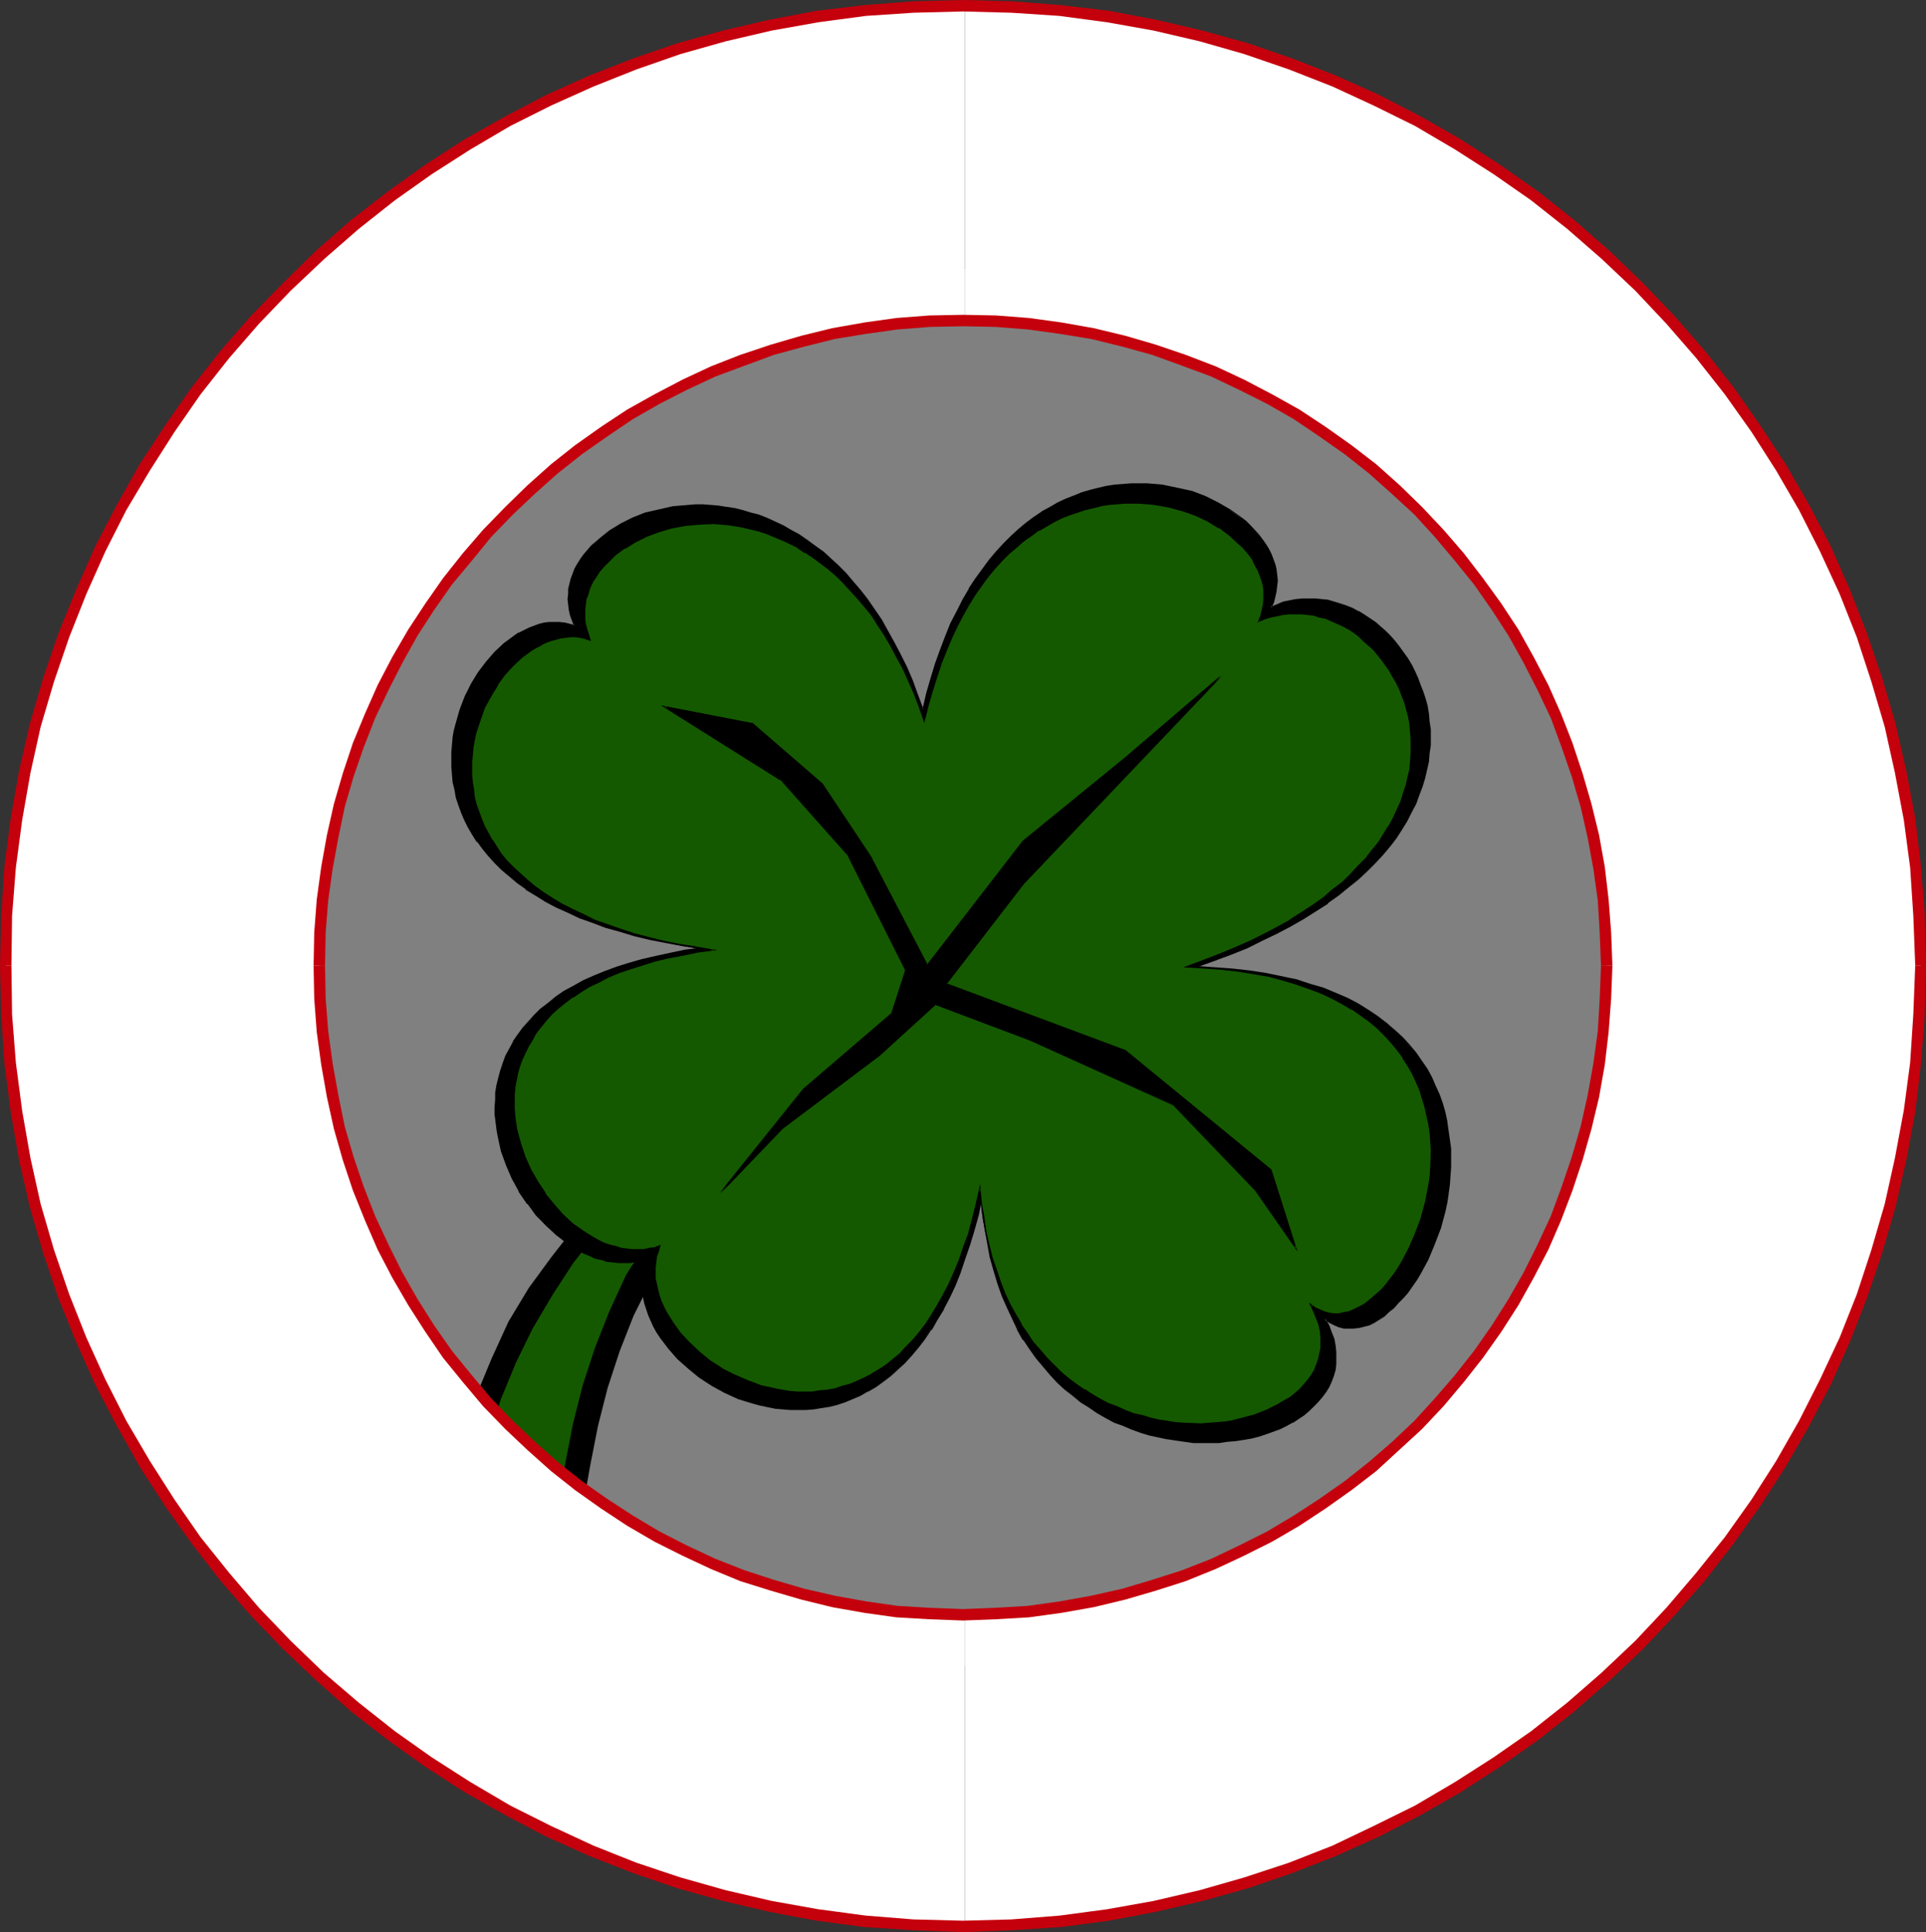
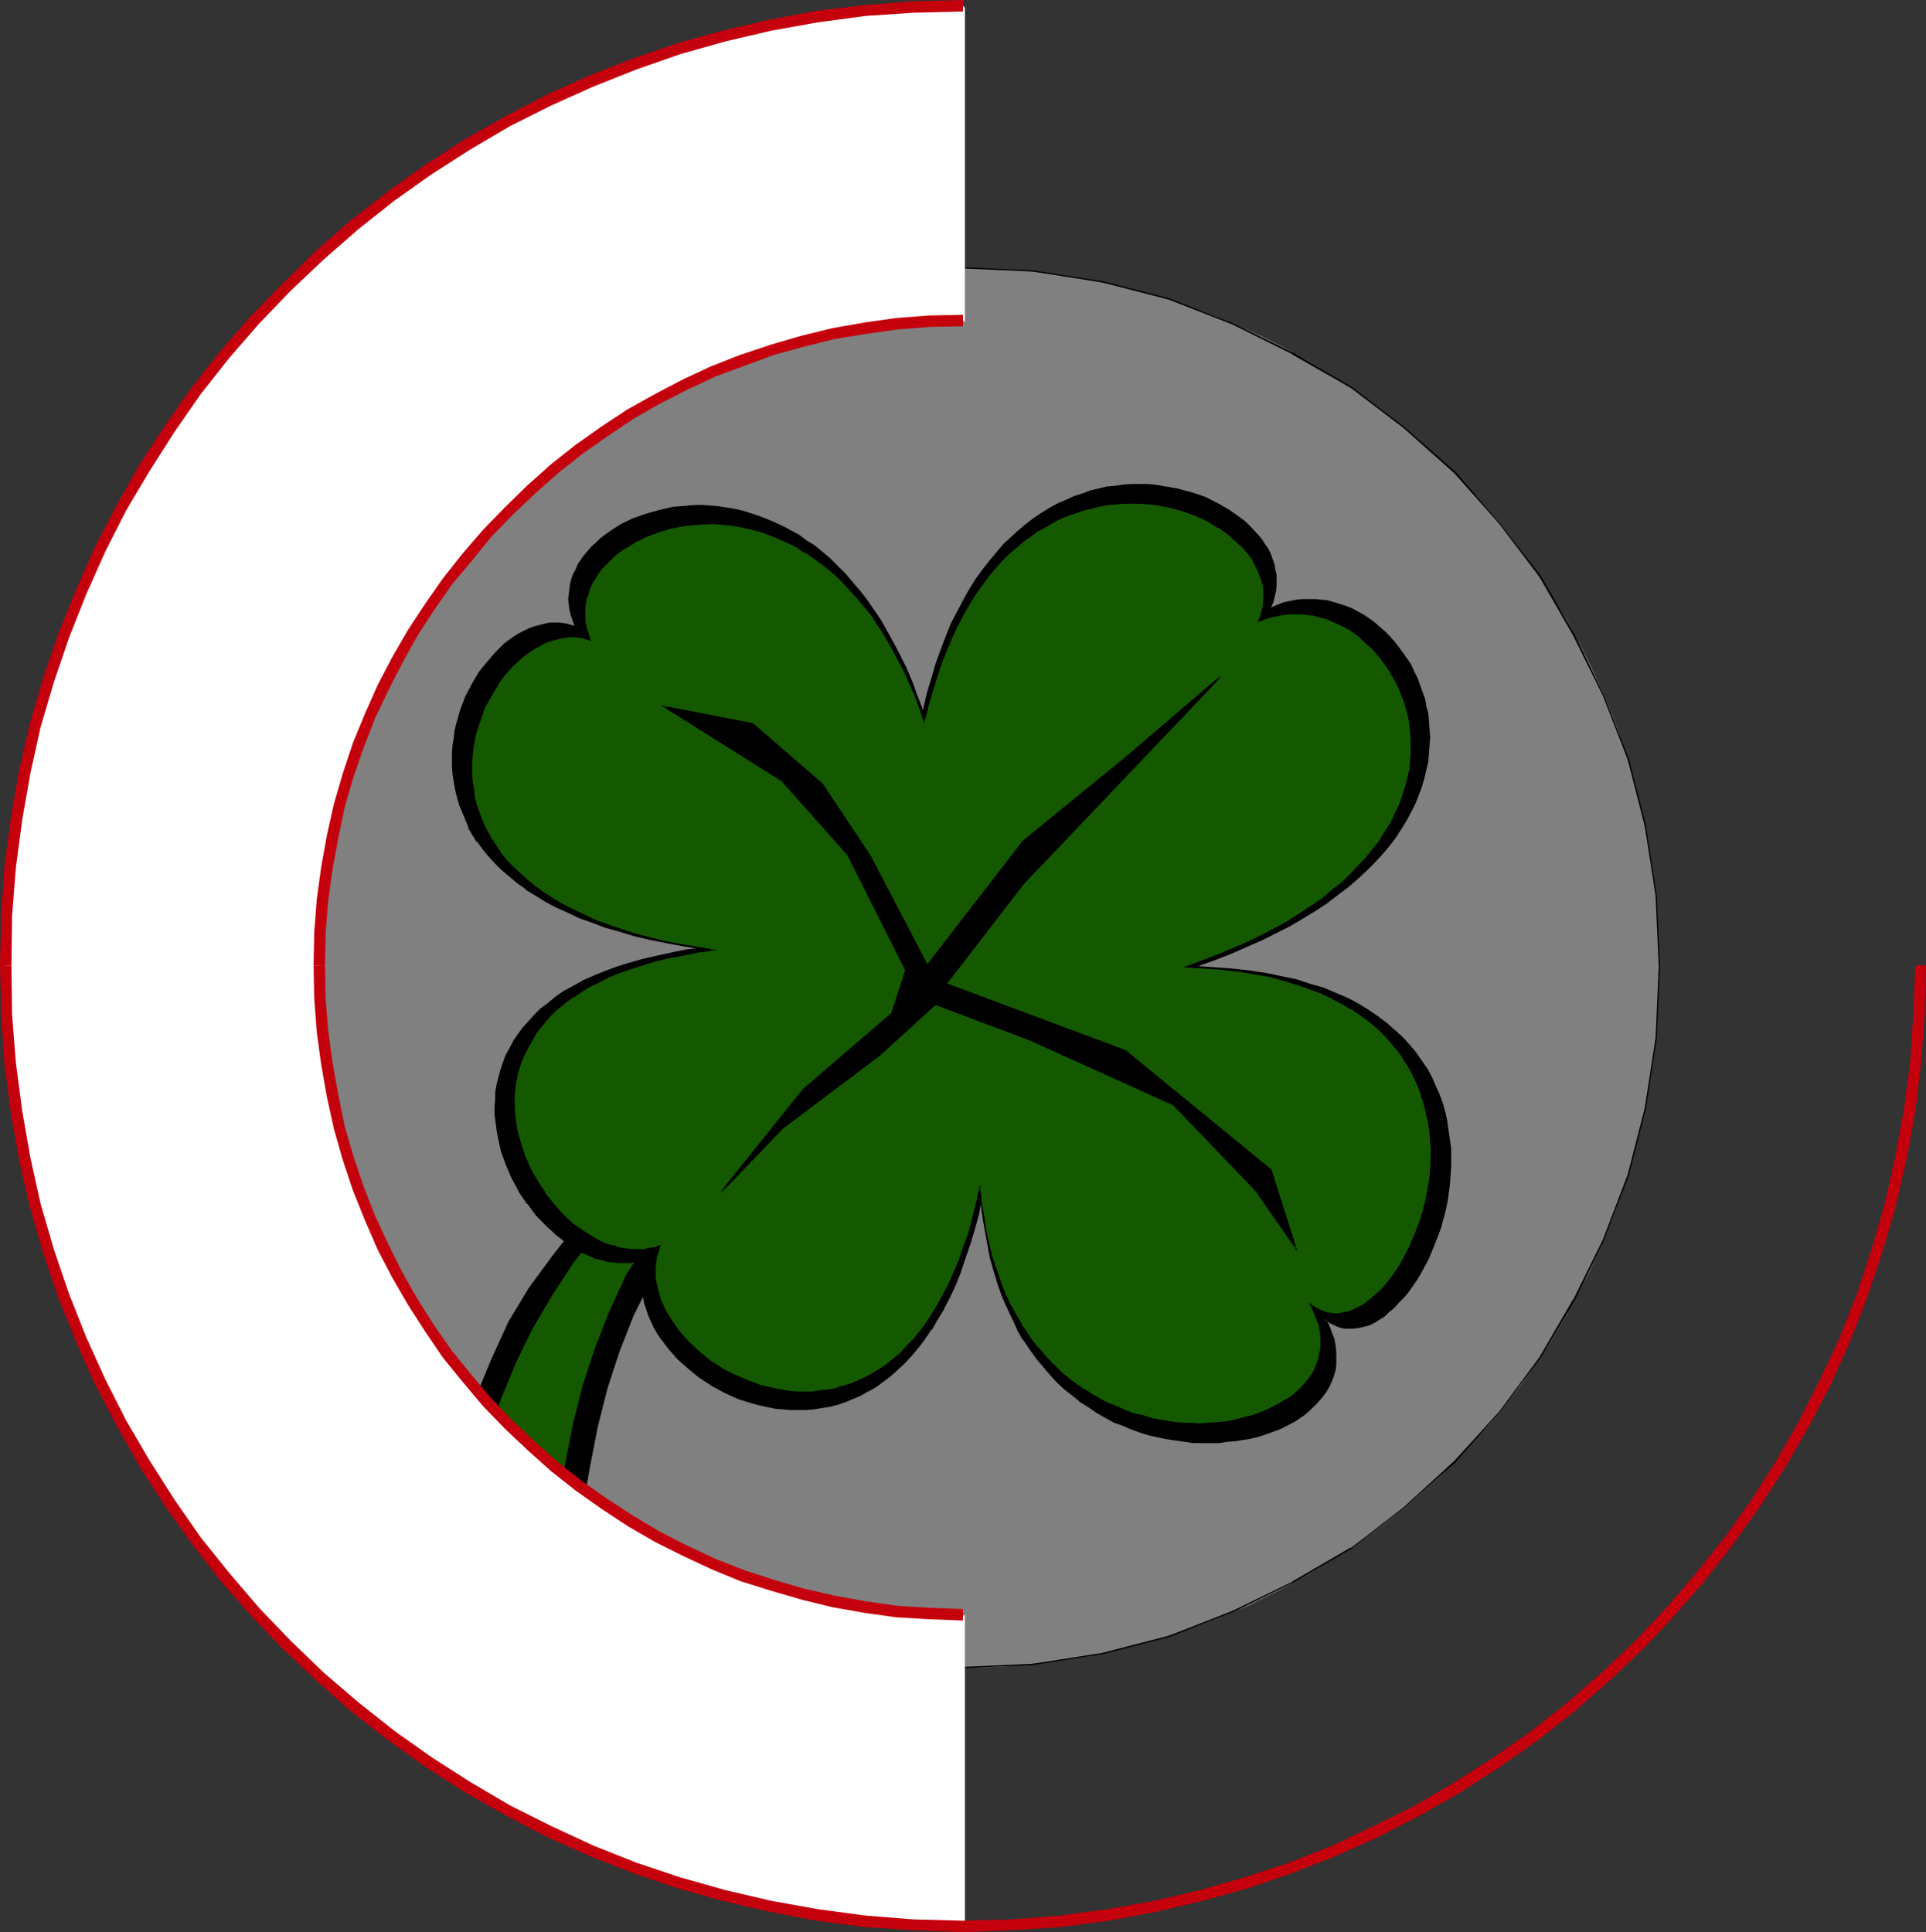
<svg xmlns="http://www.w3.org/2000/svg" xmlns:ns1="http://sodipodi.sourceforge.net/DTD/sodipodi-0.dtd" xmlns:ns2="http://www.inkscape.org/namespaces/inkscape" version="1.0" width="129.595mm" height="130.02mm" id="svg27" ns1:docname="Four Leaf Clover 08.wmf">
  <rect width="100%" height="100%" fill="#333333" stroke="none" />
  <ns1:namedview id="namedview27" pagecolor="#ffffff" bordercolor="#000000" borderopacity="0.25" ns2:showpageshadow="2" ns2:pageopacity="0.0" ns2:pagecheckerboard="0" ns2:deskcolor="#d1d1d1" ns2:document-units="mm" />
  <defs id="defs1">
    <pattern id="WMFhbasepattern" patternUnits="userSpaceOnUse" width="6" height="6" x="0" y="0" />
  </defs>
  <path style="fill:#808080;fill-opacity:1;fill-rule:evenodd;stroke:none" d="m 244.582,68.099 -4.682,0.162 -4.52,0.162 -4.52,0.162 -4.52,0.485 -4.359,0.485 -4.52,0.647 -4.359,0.809 -4.359,0.809 -4.359,0.809 -4.197,1.132 -4.197,1.132 -4.197,1.294 -4.197,1.294 -4.036,1.456 -4.036,1.618 -4.036,1.618 -4.036,1.779 -3.875,1.779 -3.875,1.941 -3.713,1.941 -3.875,2.103 -3.713,2.265 -3.552,2.265 -3.552,2.426 -3.552,2.426 -3.552,2.426 -3.229,2.588 -3.39,2.75 -3.229,2.75 -3.229,2.912 -3.229,2.912 -2.906,2.912 -3.067,3.073 -2.906,3.073 -2.744,3.235 -2.744,3.235 -2.744,3.397 -2.583,3.397 -2.583,3.397 -2.422,3.559 -2.422,3.559 -2.26,3.72 -2.099,3.559 -2.099,3.882 -2.099,3.72 -1.937,3.882 -1.776,3.882 -1.776,4.044 -1.614,3.882 -1.614,4.044 -1.453,4.206 -1.292,4.206 -1.292,4.044 -1.13,4.367 -0.969,4.206 -0.969,4.206 -0.807,4.367 -0.807,4.367 -0.646,4.529 -0.484,4.367 -0.484,4.529 -0.161,4.529 -0.161,4.529 -0.161,4.529 0.161,4.691 0.161,4.529 0.161,4.529 0.484,4.529 0.484,4.367 0.646,4.529 0.807,4.367 0.807,4.367 0.969,4.367 0.969,4.206 1.13,4.206 1.292,4.367 1.292,4.044 1.453,4.044 1.614,4.206 1.614,4.044 1.776,3.882 1.776,4.044 1.937,3.72 2.099,3.882 2.099,3.72 2.099,3.72 2.26,3.72 2.422,3.559 2.422,3.559 2.583,3.397 2.583,3.397 2.744,3.397 2.744,3.235 2.744,3.073 2.906,3.235 3.067,3.073 2.906,3.073 3.229,2.75 3.229,2.912 3.229,2.75 3.39,2.75 3.229,2.588 3.552,2.588 3.552,2.426 3.552,2.265 3.552,2.265 3.713,2.265 7.588,4.044 3.875,1.941 3.875,1.941 4.036,1.618 4.036,1.618 4.036,1.618 4.036,1.456 4.197,1.294 4.197,1.294 4.197,1.132 4.197,1.132 4.359,0.971 4.359,0.809 4.359,0.647 4.52,0.647 4.359,0.485 4.52,0.485 4.52,0.324 4.52,0.162 h 4.682 4.52 l 4.52,-0.162 4.52,-0.324 4.52,-0.485 4.359,-0.485 4.359,-0.647 4.52,-0.647 4.197,-0.809 4.359,-0.971 4.197,-1.132 4.359,-1.132 4.197,-1.294 4.036,-1.294 4.036,-1.456 4.197,-1.618 3.875,-1.618 4.036,-1.618 3.875,-1.941 3.875,-1.941 3.713,-1.941 3.713,-2.103 3.713,-2.265 3.713,-2.265 3.552,-2.265 3.552,-2.426 3.39,-2.588 3.39,-2.588 3.39,-2.75 3.229,-2.75 6.296,-5.661 3.067,-3.073 2.906,-3.073 2.906,-3.235 2.906,-3.073 2.744,-3.235 2.583,-3.397 2.744,-3.397 2.422,-3.397 2.422,-3.559 2.422,-3.559 2.26,-3.72 2.26,-3.72 2.099,-3.72 1.937,-3.882 1.937,-3.72 1.776,-4.044 1.776,-3.882 1.614,-4.044 1.614,-4.206 1.453,-4.044 1.292,-4.044 1.292,-4.367 1.13,-4.206 1.13,-4.206 0.807,-4.367 0.807,-4.367 0.807,-4.367 0.646,-4.529 0.484,-4.367 0.484,-4.529 0.161,-4.529 0.161,-4.529 0.161,-4.691 -0.161,-4.529 -0.161,-4.529 -0.161,-4.529 -0.484,-4.529 -0.484,-4.367 -0.646,-4.529 -0.807,-4.367 -0.807,-4.367 -0.807,-4.206 -1.13,-4.206 -1.13,-4.367 -1.292,-4.044 -1.292,-4.206 -1.453,-4.206 -1.614,-4.044 -1.614,-3.882 -1.776,-4.044 -1.776,-3.882 -1.937,-3.882 -1.937,-3.72 -2.099,-3.882 -2.26,-3.559 -2.26,-3.72 -2.422,-3.559 -2.422,-3.559 -2.422,-3.397 -2.744,-3.397 -2.583,-3.397 -2.744,-3.235 -2.906,-3.235 -2.906,-3.073 -2.906,-3.073 -3.067,-2.912 -3.229,-2.912 -3.067,-2.912 -3.229,-2.75 -3.39,-2.75 -3.39,-2.588 -3.39,-2.426 -3.552,-2.426 -3.552,-2.426 -3.713,-2.265 -3.713,-2.265 -3.713,-2.103 -3.713,-1.941 -3.875,-1.941 -3.875,-1.779 -4.036,-1.779 -3.875,-1.618 -4.197,-1.618 -4.036,-1.456 -4.036,-1.294 -4.197,-1.294 -4.359,-1.132 -4.197,-1.132 -4.359,-0.809 -4.197,-0.809 -4.52,-0.809 -4.359,-0.647 -4.359,-0.485 -4.52,-0.485 -4.52,-0.162 -4.52,-0.162 z" id="path1" />
  <path style="fill:#000000;fill-opacity:1;fill-rule:evenodd;stroke:none" d="m 244.582,67.938 -18.243,0.809 -17.597,2.75 v 0 l -16.951,4.367 -16.628,6.308 -15.337,7.441 v 0 l -14.53,8.735 v 0 l -13.884,10.191 -12.431,11.485 -11.947,13.102 -10.171,13.264 v 0.162 l -8.718,14.882 -7.426,15.529 -6.296,16.014 -4.359,16.984 v 0.162 l -2.744,17.631 -0.807,18.117 0.807,18.117 2.744,17.793 v 0.162 l 4.359,16.984 6.296,16.499 7.426,15.367 v 0 l 8.718,14.558 v 0 l 10.171,13.749 11.947,12.779 12.431,11.646 13.884,10.352 v 0 l 14.53,8.735 v 0 l 15.337,7.441 16.628,6.309 16.951,4.367 v 0 l 17.597,2.75 18.243,0.809 18.081,-0.809 17.597,-2.75 h 0.161 l 16.951,-4.367 16.144,-6.309 15.175,-7.441 h 0.161 l 14.852,-8.735 v 0 l 13.4,-10.352 13.077,-11.646 11.301,-12.779 10.332,-13.749 v 0 l 8.718,-14.558 v 0 l 7.426,-15.367 6.296,-16.499 4.359,-16.984 v -0.162 l 2.744,-17.793 0.807,-18.117 -0.807,-18.117 -2.744,-17.631 v -0.162 l -4.359,-16.984 -6.296,-16.014 -7.426,-15.529 v 0 l -8.718,-15.043 v 0 l -10.332,-13.264 -11.301,-13.102 -13.077,-11.485 -13.4,-10.191 v 0 l -14.852,-8.735 h -0.161 l -15.175,-7.441 -16.144,-6.308 -16.951,-4.367 h -0.161 l -17.597,-2.75 -18.081,-0.809 v 0.324 l 18.081,0.809 17.597,2.75 v 0 l 16.951,4.367 16.144,6.309 15.337,7.603 h -0.161 l 15.014,8.573 v 0 l 13.4,10.191 12.915,11.485 11.462,12.941 10.171,13.426 v 0 l 8.556,14.882 v 0 l 7.588,15.367 6.296,16.176 4.359,16.984 v 0 l 2.744,17.631 0.807,18.117 -0.807,18.117 -2.744,17.793 v 0 l -4.359,16.984 -6.296,16.499 -7.588,15.367 v -0.162 l -8.556,14.72 v 0 l -10.171,13.749 -11.462,12.617 -12.915,11.808 -13.4,10.352 v -0.162 l -15.014,8.735 h 0.161 l -15.337,7.441 -16.144,6.309 -16.951,4.367 v 0 l -17.597,2.75 -18.081,0.809 -18.243,-0.809 -17.597,-2.75 v 0 l -16.951,-4.367 -16.467,-6.309 -15.337,-7.441 v 0 l -14.53,-8.735 v 0.162 l -13.722,-10.352 -12.592,-11.808 -11.785,-12.617 -10.171,-13.749 v 0 l -8.556,-14.72 v 0.162 L 81.043,315.263 74.747,298.764 70.388,281.78 v 0 l -2.744,-17.793 -0.646,-18.117 0.646,-18.117 2.744,-17.631 v 0 l 4.359,-16.984 6.296,-16.176 7.588,-15.367 8.556,-14.882 v 0 l 10.171,-13.426 11.785,-12.941 12.592,-11.485 13.722,-10.191 v 0 l 14.53,-8.573 v 0 l 15.337,-7.603 16.467,-6.309 16.951,-4.367 v 0 l 17.597,-2.75 18.243,-0.809 z" id="path2" />
  <path style="fill:#145900;fill-opacity:1;fill-rule:evenodd;stroke:none" d="m 216.653,275.148 -5.489,2.588 -5.166,2.588 -4.843,2.912 -4.682,3.073 -4.359,3.397 -4.197,3.397 -3.875,3.559 -3.713,3.72 -3.552,3.882 -3.229,3.882 -3.067,4.044 -2.906,4.206 -2.583,4.367 -2.583,4.367 -2.26,4.529 -2.099,4.367 -1.937,4.691 -1.776,4.691 -1.614,4.691 -1.453,4.691 -1.292,4.853 -1.13,4.691 -1.13,4.853 -0.807,4.853 -0.807,4.853 -0.646,4.853 -0.484,4.853 -0.484,4.691 -0.323,4.691 -0.161,4.691 -0.161,4.691 v 4.529 l -27.122,-11.808 0.161,-5.823 0.323,-5.661 0.646,-5.5 0.969,-5.338 0.969,-5.338 1.292,-5.014 1.453,-5.176 1.614,-4.853 1.776,-4.691 1.937,-4.691 2.26,-4.529 2.26,-4.367 2.422,-4.367 2.583,-4.206 2.744,-4.044 2.906,-4.044 2.906,-3.72 3.067,-3.72 3.229,-3.72 3.229,-3.397 3.39,-3.397 3.39,-3.235 3.552,-3.073 3.552,-3.073 3.713,-2.912 3.713,-2.912 3.713,-2.588 3.713,-2.75 3.875,-2.426 3.875,-2.426 3.875,-2.103 3.875,-2.265 z" id="path3" />
  <path style="fill:#000000;fill-opacity:1;fill-rule:evenodd;stroke:none" d="m 145.781,408.435 -5.166,1.456 v -9.058 l 0.807,-9.382 0.807,-9.867 1.614,-9.867 1.937,-9.867 2.422,-9.544 3.067,-9.382 3.552,-9.058 4.359,-9.544 5.489,-8.573 6.296,-8.25 6.619,-8.25 7.588,-7.117 9.041,-6.794 9.848,-6.632 10.655,-5.176 3.875,3.235 -10.655,5.014 -9.041,5.985 -8.233,6.632 -7.588,7.117 -6.619,7.441 -5.489,8.411 -5.489,8.573 -4.359,8.735 -3.552,9.058 -3.067,9.382 -2.422,9.544 -1.937,9.867 -1.614,9.058 -0.807,9.867 -0.807,9.382 v 9.058 l -5.005,1.618 5.005,-1.618 v 3.882 l -5.005,-2.265 z" id="path4" />
  <path style="fill:#000000;fill-opacity:1;fill-rule:evenodd;stroke:none" d="m 119.789,398.083 -1.13,-1.618 27.122,11.97 -3.875,3.073 -27.122,-11.808 -1.292,-1.618 1.292,1.618 -1.292,-0.324 v -1.294 z" id="path5" />
  <path style="fill:#000000;fill-opacity:1;fill-rule:evenodd;stroke:none" d="m 198.894,274.662 2.744,-0.324 -7.426,4.367 -7.588,5.014 -7.426,4.853 -7.426,5.823 -6.619,5.985 -6.78,6.632 -6.78,6.794 -5.812,7.441 -5.166,7.926 -5.166,8.735 -4.197,8.573 -3.875,9.382 -3.229,9.867 -2.422,9.867 -1.13,10.999 -0.807,11.485 h -6.296 l 0.807,-11.485 1.13,-10.999 2.422,-10.676 3.229,-9.867 3.875,-9.382 4.359,-9.544 5.166,-8.573 5.812,-7.926 5.812,-7.441 6.78,-7.603 6.619,-6.632 7.588,-5.823 7.426,-5.985 7.426,-5.5 7.426,-5.176 8.395,-4.367 2.744,-0.324 -2.744,0.324 1.13,-0.809 1.614,0.485 z" id="path6" />
  <path style="fill:#000000;fill-opacity:1;fill-rule:evenodd;stroke:none" d="m 214.716,273.53 1.13,3.559 -16.951,-2.426 1.614,-3.882 16.951,2.265 1.13,3.72 -1.13,-3.72 6.619,1.294 -5.489,2.426 z" id="path7" />
  <path style="fill:#000000;fill-opacity:1;fill-rule:evenodd;stroke:none" d="m 304.315,245.87 4.52,-1.618 4.197,-1.618 4.036,-1.779 4.036,-1.779 3.552,-1.779 3.552,-1.779 3.229,-1.941 3.229,-1.941 2.906,-1.941 2.744,-2.103 2.583,-1.941 2.422,-2.103 2.26,-2.103 2.099,-2.103 1.937,-2.103 1.776,-2.103 1.614,-2.103 1.453,-2.265 1.292,-2.103 1.13,-2.103 1.13,-2.265 0.807,-2.103 0.807,-2.103 0.646,-2.265 0.484,-2.103 0.484,-1.941 0.161,-2.103 0.161,-2.103 0.161,-2.103 -0.161,-1.941 -0.161,-2.103 -0.161,-1.941 -0.484,-1.779 -0.323,-1.941 -0.646,-1.779 -0.646,-1.779 -0.646,-1.779 -0.807,-1.618 -0.807,-1.779 -0.969,-1.456 -2.099,-2.912 -1.13,-1.456 -1.13,-1.294 -1.292,-1.294 -1.292,-1.132 -1.292,-1.132 -1.292,-0.971 -1.453,-0.971 -1.453,-0.809 -1.453,-0.809 -1.614,-0.647 -1.453,-0.485 -1.614,-0.485 -1.614,-0.485 -1.614,-0.162 -1.614,-0.162 h -1.614 -1.614 l -1.614,0.162 -1.614,0.324 -1.614,0.324 -1.614,0.647 -1.614,0.647 0.646,-1.294 0.323,-1.456 0.323,-1.294 0.161,-1.456 v -1.294 -1.456 l -0.323,-1.294 -0.161,-1.294 -0.484,-1.294 -0.484,-1.456 -0.646,-1.294 -0.807,-1.132 -0.807,-1.294 -0.969,-1.132 -2.099,-2.265 -1.13,-1.132 -1.292,-0.971 -2.744,-1.941 -3.067,-1.779 -3.229,-1.618 -3.39,-1.132 -3.713,-0.971 -3.713,-0.647 -1.937,-0.324 -1.937,-0.162 h -2.099 -1.937 l -2.099,0.162 -2.099,0.324 -2.099,0.162 -1.937,0.485 -2.099,0.485 -2.099,0.809 -2.099,0.647 -2.099,0.971 -1.937,0.809 -2.099,1.132 -2.099,1.294 -1.937,1.294 -1.937,1.456 -1.937,1.618 -1.937,1.779 -1.937,1.779 -1.776,2.103 -1.776,2.103 -1.776,2.265 -1.776,2.426 -1.614,2.588 -1.614,2.912 -1.453,2.75 -1.614,3.073 -1.292,3.235 -1.292,3.397 -1.292,3.559 -1.13,3.882 -1.13,3.72 -0.969,4.206 -1.453,-3.72 -1.292,-3.559 -1.453,-3.397 -1.614,-3.235 -1.614,-3.073 -1.614,-2.912 -1.614,-2.912 -1.776,-2.588 -1.776,-2.588 -1.776,-2.265 -1.937,-2.265 -1.776,-2.103 -1.937,-1.941 -1.937,-1.941 -1.937,-1.618 -1.937,-1.618 -2.099,-1.294 -1.937,-1.456 -2.099,-1.132 -2.099,-1.132 -2.099,-0.971 -1.937,-0.809 -2.099,-0.809 -1.937,-0.647 -2.099,-0.647 -2.099,-0.485 -2.099,-0.324 -1.937,-0.324 -1.937,-0.162 -2.099,-0.162 h -1.776 l -1.937,0.162 -3.875,0.324 -3.552,0.809 -3.39,0.971 -3.229,1.132 -3.067,1.456 -2.744,1.779 -2.422,1.779 -1.13,1.132 -1.13,0.971 -0.969,1.132 -0.969,1.132 -0.807,1.132 -0.807,1.132 -0.484,1.294 -0.646,1.132 -0.484,1.294 -0.323,1.294 -0.161,1.294 -0.161,1.294 -0.161,1.294 0.161,1.456 0.161,1.294 0.323,1.294 0.484,1.456 0.484,1.294 -1.13,-0.324 -1.292,-0.324 -1.453,-0.162 h -1.292 -1.292 l -1.292,0.324 -1.292,0.324 -1.292,0.324 -1.292,0.485 -1.292,0.647 -1.292,0.647 -1.292,0.809 -1.13,0.809 -1.292,0.971 -2.26,2.265 -2.099,2.426 -2.099,2.588 -1.776,3.073 -1.614,3.073 -1.292,3.397 -0.969,3.397 -0.484,1.941 -0.161,1.779 -0.323,1.779 -0.161,1.941 v 1.941 1.779 l 0.161,1.941 0.323,1.941 0.323,1.941 0.484,1.941 0.484,1.779 0.807,1.941 0.807,1.941 0.807,1.941 1.13,1.779 1.13,1.779 1.453,1.779 1.453,1.941 1.614,1.618 1.776,1.779 1.937,1.779 2.099,1.618 2.099,1.618 2.422,1.456 2.583,1.618 2.583,1.294 2.906,1.456 3.067,1.294 3.229,1.294 3.39,1.132 3.552,1.132 3.875,1.132 4.036,0.809 4.036,0.971 4.359,0.809 4.682,0.647 -4.197,0.485 -3.875,0.809 -3.713,0.809 -3.552,0.809 -3.229,0.971 -3.229,0.971 -2.906,1.132 -2.906,1.132 -2.583,1.294 -2.422,1.294 -2.422,1.294 -2.099,1.456 -1.937,1.456 -1.937,1.618 -1.614,1.618 -1.453,1.618 -1.453,1.618 -1.292,1.618 -1.13,1.779 -0.969,1.779 -0.969,1.779 -0.646,1.941 -0.646,1.779 -0.484,1.941 -0.323,1.779 -0.323,1.941 -0.161,1.779 -0.161,1.941 v 1.779 l 0.484,3.72 0.323,1.941 0.807,3.559 1.292,3.559 1.453,3.559 1.937,3.235 1.937,3.073 2.26,2.912 2.422,2.75 2.583,2.265 2.744,2.103 1.453,0.971 1.453,0.809 1.453,0.809 1.453,0.647 1.453,0.485 1.453,0.485 1.453,0.485 1.614,0.162 1.453,0.162 h 1.453 1.453 l 1.453,-0.324 1.453,-0.324 1.453,-0.324 -0.484,1.294 -0.323,1.456 -0.323,1.294 -0.161,1.618 v 1.456 l 0.161,1.294 0.161,1.618 0.323,1.456 0.484,1.456 0.484,1.456 0.646,1.456 0.646,1.294 0.807,1.456 0.969,1.456 1.937,2.75 2.422,2.588 2.583,2.426 2.906,2.265 3.067,2.103 3.39,1.779 3.39,1.456 3.713,1.294 1.776,0.485 3.875,0.809 3.875,0.324 h 1.937 1.937 l 2.099,-0.162 1.937,-0.324 1.937,-0.324 2.099,-0.485 1.937,-0.647 1.937,-0.809 1.937,-0.971 1.937,-0.971 1.937,-1.132 1.937,-1.294 1.776,-1.456 1.776,-1.456 1.776,-1.779 1.776,-1.941 1.776,-1.941 1.614,-2.265 1.614,-2.426 1.614,-2.426 1.614,-2.75 1.453,-2.912 1.453,-3.073 1.292,-3.235 1.13,-3.397 1.292,-3.559 1.13,-3.882 1.13,-4.044 0.807,-4.206 0.484,4.044 0.484,3.882 0.646,3.72 0.807,3.559 0.807,3.397 0.969,3.235 1.13,3.073 1.292,3.073 1.292,2.75 1.292,2.75 1.614,2.588 1.614,2.426 1.614,2.265 1.614,2.103 1.937,2.103 1.776,1.941 1.937,1.779 2.099,1.779 1.937,1.456 2.099,1.456 2.099,1.294 2.099,1.132 2.26,1.132 2.099,0.971 2.26,0.971 2.26,0.809 2.26,0.647 2.26,0.485 2.26,0.485 2.099,0.324 2.26,0.324 2.26,0.162 2.26,0.162 h 2.099 l 2.099,-0.162 2.099,-0.162 2.099,-0.162 2.099,-0.324 1.937,-0.485 1.937,-0.485 1.776,-0.485 1.937,-0.647 1.614,-0.809 1.614,-0.647 1.614,-0.971 1.453,-0.809 1.453,-0.971 1.292,-1.132 1.292,-0.971 1.13,-1.294 0.969,-1.132 0.807,-1.294 0.807,-1.294 0.646,-1.294 0.484,-1.456 0.323,-1.456 0.323,-1.456 v -1.456 -1.618 l -0.161,-1.618 -0.484,-1.779 -0.484,-1.618 -0.646,-1.618 -0.969,-1.779 1.292,0.809 1.13,0.647 1.13,0.485 1.292,0.162 1.292,0.162 h 1.13 l 1.453,-0.162 1.13,-0.324 1.292,-0.485 1.292,-0.647 1.292,-0.647 1.292,-0.809 1.292,-0.971 1.13,-1.132 1.292,-1.294 1.13,-1.294 1.13,-1.294 1.13,-1.456 1.13,-1.618 0.969,-1.779 0.969,-1.779 0.969,-1.779 1.614,-3.882 1.614,-4.044 1.13,-4.206 0.484,-2.265 0.323,-2.265 0.323,-2.265 0.161,-2.265 0.161,-2.265 v -2.265 l -0.161,-2.426 -0.161,-2.265 -0.323,-2.265 -0.323,-2.265 -0.484,-2.265 -0.646,-2.426 -0.807,-2.103 -0.969,-2.265 -0.969,-2.103 -1.292,-2.265 -1.292,-2.103 -1.453,-1.941 -1.614,-1.941 -1.776,-1.941 -1.937,-1.779 -1.937,-1.941 -2.26,-1.618 -2.422,-1.618 -2.744,-1.618 -2.744,-1.456 -2.906,-1.294 -3.067,-1.132 -3.39,-1.132 -3.552,-1.132 -3.713,-0.809 -3.875,-0.809 -4.197,-0.647 -4.359,-0.485 -4.52,-0.324 z" id="path8" />
-   <path style="fill:#000000;fill-opacity:1;fill-rule:evenodd;stroke:none" d="m 304.315,245.708 v 0.324 l 4.52,-1.618 4.359,-1.618 4.036,-1.618 3.875,-1.941 3.713,-1.779 3.39,-1.779 3.39,-1.941 v 0 l 3.067,-1.941 3.067,-1.941 v -0.162 l 2.744,-1.941 2.583,-2.103 2.422,-1.941 2.26,-2.103 2.099,-2.103 1.937,-2.103 1.776,-2.103 1.614,-2.103 v 0 l 1.453,-2.265 1.292,-2.103 v 0 l 1.13,-2.265 1.13,-2.103 0.807,-2.265 0.807,-2.103 0.646,-2.103 0.484,-2.103 0.484,-2.103 v 0 l 0.161,-2.103 0.323,-2.103 v -2.103 -1.941 l -0.323,-2.103 -0.161,-1.941 v 0 l -0.323,-1.941 -0.484,-1.779 -0.646,-1.941 -0.646,-1.618 -0.646,-1.779 -0.807,-1.779 -0.807,-1.618 v 0 l -0.969,-1.618 v 0 l -2.099,-2.912 -1.13,-1.456 -1.13,-1.294 -1.292,-1.294 -1.292,-1.132 -1.292,-1.132 -1.453,-0.971 v 0 l -1.453,-0.971 -1.292,-0.809 h -0.161 l -1.453,-0.809 -1.614,-0.647 -1.453,-0.485 -1.614,-0.485 -1.614,-0.485 v 0 l -1.614,-0.162 -1.614,-0.162 h -1.614 -1.614 l -1.614,0.162 h -0.161 l -1.614,0.324 -1.614,0.324 -1.453,0.647 -1.614,0.647 0.161,0.324 0.646,-1.456 0.323,-1.294 0.323,-1.456 v 0 l 0.161,-1.456 0.161,-1.294 -0.161,-1.456 -0.161,-1.294 v -0.162 l -0.323,-1.294 -0.484,-1.294 -0.484,-1.294 -0.646,-1.294 v 0 l -0.807,-1.294 v 0 l -0.807,-1.132 -0.969,-1.294 -2.099,-2.265 -1.13,-1.132 -1.292,-0.971 -2.744,-1.941 v 0 l -3.067,-1.779 -3.229,-1.618 -3.39,-1.294 -3.713,-0.809 -3.875,-0.809 v 0 l -1.937,-0.162 -1.937,-0.162 h -2.099 -1.937 l -2.099,0.162 -2.099,0.162 -2.099,0.324 v 0 l -2.099,0.485 -1.937,0.485 -2.26,0.647 -1.937,0.809 -2.099,0.809 -2.099,0.971 -1.937,1.132 -2.099,1.132 -0.161,0.162 -1.937,1.294 -1.937,1.456 -1.937,1.618 -1.937,1.779 -1.937,1.941 -1.776,1.941 -1.776,2.103 -1.776,2.426 -1.776,2.426 v 0 l -1.614,2.426 v 0.162 l -1.614,2.75 -1.453,2.912 -1.614,3.073 -1.292,3.235 -1.292,3.397 -1.292,3.559 -1.13,3.72 -1.13,3.882 -0.969,4.206 h 0.323 l -1.453,-3.882 -1.292,-3.559 -1.453,-3.397 -1.614,-3.235 -1.614,-3.073 -1.614,-2.912 v 0 l -1.614,-2.912 -1.776,-2.588 v 0 l -1.776,-2.588 -1.776,-2.265 -1.937,-2.265 -1.776,-2.103 -1.937,-1.941 -1.937,-1.779 -1.937,-1.779 -2.099,-1.456 -1.937,-1.456 -2.099,-1.456 v 0 l -2.099,-1.132 -1.937,-1.132 -2.099,-0.971 -2.099,-0.971 -2.099,-0.809 -1.937,-0.485 -2.099,-0.647 -1.937,-0.485 -2.099,-0.324 h -0.161 l -1.937,-0.324 -1.937,-0.162 -2.099,-0.162 h -1.776 l -1.937,0.162 -3.875,0.324 v 0 l -3.552,0.809 -3.552,0.809 -3.229,1.294 -2.906,1.456 v 0 l -2.906,1.779 v 0 l -2.422,1.941 -1.13,0.971 -1.13,0.971 -0.969,1.132 -0.969,1.132 -0.807,1.132 v 0 l -0.807,1.294 v 0 l -0.646,1.132 -0.484,1.294 -0.484,1.294 -0.323,1.294 -0.323,1.294 v 0 1.294 l -0.161,1.294 0.161,1.456 0.161,1.294 v 0 l 0.323,1.456 0.484,1.294 0.484,1.294 0.323,-0.162 -1.292,-0.324 -1.292,-0.324 v 0 l -1.453,-0.162 h -1.292 -1.292 l -1.292,0.162 v 0 l -1.292,0.324 -1.292,0.485 -1.292,0.485 -1.292,0.647 -1.292,0.647 h -0.161 l -1.13,0.809 v 0 l -1.292,0.971 -1.13,0.809 -2.422,2.265 -2.099,2.426 -2.099,2.75 v 0 l -1.776,2.912 v 0 l -1.614,3.235 -1.292,3.397 -0.969,3.397 -0.484,1.779 -0.323,1.779 v 0.162 l -0.161,1.779 -0.161,1.941 v 1.941 1.779 l 0.161,1.941 0.161,1.941 v 0 l 0.484,1.941 0.323,1.941 0.646,1.941 0.646,1.779 0.807,1.941 0.969,1.941 0.484,-0.162 -0.969,-1.779 -0.807,-1.941 -0.646,-1.941 -0.646,-1.941 -0.484,-1.941 -0.323,-1.941 v 0.162 l -0.323,-1.941 -0.161,-1.941 v -1.779 -1.941 l 0.161,-1.941 0.323,-1.779 v 0 l 0.323,-1.779 0.323,-1.779 0.969,-3.559 1.453,-3.397 1.453,-3.073 v 0.162 l 1.776,-3.073 v 0 l 1.937,-2.588 2.26,-2.588 2.26,-2.103 1.13,-0.971 1.292,-0.809 v 0 l 1.292,-0.809 h -0.161 l 1.453,-0.647 1.13,-0.647 1.292,-0.485 1.292,-0.324 1.453,-0.324 h -0.161 l 1.292,-0.162 1.292,-0.162 h 1.292 l 1.453,0.162 h -0.161 l 1.292,0.324 1.614,0.485 -0.646,-1.779 -0.484,-1.294 -0.323,-1.294 v 0 l -0.161,-1.294 v -1.456 -1.294 l 0.161,-1.294 v 0.162 l 0.161,-1.294 0.484,-1.456 0.323,-1.132 0.646,-1.294 0.646,-1.132 v 0 l 0.646,-1.132 v 0 l 0.807,-1.294 0.969,-1.132 0.807,-0.971 1.13,-1.132 1.13,-0.971 2.583,-1.779 v 0 l 2.744,-1.618 v 0 l 2.906,-1.618 3.229,-1.132 3.39,-0.971 3.713,-0.647 h -0.161 l 3.875,-0.485 h 1.937 1.776 2.099 l 1.937,0.162 1.937,0.324 v 0 l 2.099,0.324 2.099,0.485 1.937,0.647 2.099,0.647 1.937,0.809 2.099,0.809 2.099,0.971 2.099,1.132 1.937,1.132 v 0 l 1.937,1.294 2.099,1.456 1.937,1.618 1.937,1.618 1.937,1.941 1.937,1.941 1.937,2.103 1.776,2.103 1.776,2.426 1.776,2.426 v 0 l 1.776,2.75 1.614,2.75 v 0 l 1.614,2.912 1.614,3.073 1.453,3.235 1.614,3.397 1.292,3.559 1.614,4.367 1.13,-4.691 1.13,-3.882 1.13,-3.72 1.292,-3.559 1.292,-3.397 1.453,-3.235 1.453,-3.073 1.453,-2.912 1.614,-2.75 v 0 l 1.614,-2.588 v 0 l 1.776,-2.426 1.614,-2.265 1.937,-2.265 1.776,-1.941 1.776,-1.779 1.937,-1.779 2.099,-1.618 1.937,-1.456 1.937,-1.456 v 0.162 l 1.937,-1.294 2.099,-1.132 2.099,-0.809 1.937,-0.971 2.099,-0.647 2.099,-0.809 2.099,-0.485 2.099,-0.324 h -0.161 l 2.099,-0.324 2.099,-0.324 2.099,-0.162 h 1.937 2.099 l 1.937,0.162 1.937,0.324 v 0 l 3.713,0.647 3.713,0.971 3.39,1.132 3.229,1.618 3.067,1.779 v -0.162 l 2.744,1.941 1.13,1.132 1.292,1.132 2.099,2.103 0.807,1.294 0.807,1.132 v 0 l 0.807,1.294 v 0 l 0.646,1.294 0.484,1.294 0.323,1.294 0.323,1.294 v 0 l 0.161,1.294 0.161,1.456 v 1.294 l -0.161,1.456 v -0.162 l -0.323,1.456 -0.484,1.294 -0.646,1.779 2.099,-0.809 1.453,-0.485 1.614,-0.485 1.614,-0.324 v 0 l 1.614,-0.162 h 1.614 1.614 l 1.614,0.162 1.614,0.324 v 0 l 1.614,0.324 1.453,0.485 1.453,0.485 1.614,0.647 1.453,0.809 v 0 l 1.453,0.809 1.453,0.971 v 0 l 1.292,0.971 1.453,1.132 1.13,1.132 1.292,1.132 1.13,1.456 1.13,1.294 2.099,2.912 v 0 l 0.969,1.618 v 0 l 0.807,1.618 0.807,1.779 0.646,1.618 0.646,1.779 0.646,1.779 0.323,1.941 0.484,1.941 v -0.162 l 0.161,1.941 0.161,2.103 0.161,1.941 -0.161,2.103 -0.161,2.103 -0.161,2.103 v -0.162 l -0.484,2.103 -0.484,2.103 -0.646,2.265 -0.807,2.103 -0.969,2.103 -0.969,2.103 -1.13,2.265 v -0.162 l -1.453,2.103 -1.292,2.265 v 0 l -1.614,2.103 -1.776,2.103 -1.937,2.103 -2.099,2.103 -2.26,2.103 -2.422,2.103 -2.583,2.103 -2.744,1.941 v 0 l -2.906,1.779 -3.067,2.103 v 0 l -3.229,1.779 -3.552,1.941 -3.713,1.779 -3.875,1.779 -4.036,1.779 -4.359,1.618 -5.328,1.941 z" id="path9" />
  <path style="fill:#000000;fill-opacity:1;fill-rule:evenodd;stroke:none" d="m 118.981,210.445 1.13,1.941 v 0 l 1.13,1.779 h 0.161 l 1.292,1.779 1.453,1.779 1.614,1.779 1.776,1.779 1.937,1.618 2.099,1.779 2.099,1.456 v 0.162 l 2.422,1.456 2.583,1.618 v 0 l 2.744,1.456 2.906,1.294 3.067,1.456 3.229,1.132 3.39,1.294 3.552,0.971 3.713,1.132 4.036,0.971 4.197,0.809 4.359,0.809 v 0 l 4.682,0.647 v -0.324 l -4.197,0.485 v 0 l -3.875,0.809 -3.713,0.809 -3.552,0.809 -3.39,0.971 -3.067,0.971 -3.067,1.132 -2.744,1.132 -2.583,1.132 -2.583,1.456 v 0 l -2.422,1.294 v 0 l -2.099,1.456 -1.937,1.618 -1.937,1.456 -1.614,1.618 -1.453,1.618 -1.453,1.618 -1.292,1.779 v 0 l -1.13,1.618 v 0.162 l -0.969,1.779 -0.969,1.779 -0.646,1.779 -0.646,1.941 -0.484,1.779 -0.484,1.941 v 0 l -0.323,1.941 v 1.779 l -0.161,1.941 v 1.779 l 0.484,3.72 v 0.162 l 0.323,1.779 0.807,3.72 1.292,3.559 1.453,3.397 1.776,3.235 v 0.162 l 2.099,3.073 h 0.161 l 2.099,2.912 2.583,2.588 2.583,2.426 2.744,2.103 1.292,0.971 v 0 l 1.453,0.809 v 0 l 1.453,0.809 1.614,0.647 1.292,0.647 1.614,0.324 1.453,0.485 v 0 l 1.614,0.162 1.453,0.162 h 1.453 1.453 l 1.453,-0.324 h 0.161 l 1.292,-0.162 1.453,-0.485 -0.161,-0.324 -0.484,1.456 -0.484,1.456 -0.161,1.294 v 0 l -0.161,1.618 v 1.456 1.294 l 0.323,1.618 v 0 l 0.323,1.456 0.484,1.456 0.484,1.456 0.646,1.456 0.646,1.456 0.807,1.456 v 0 l 0.969,1.456 2.099,2.75 2.26,2.588 2.744,2.426 2.744,2.265 v 0 l 3.229,2.103 v 0 l 3.229,1.779 3.552,1.618 3.713,1.132 1.776,0.485 3.875,0.809 v 0 l 3.875,0.324 h 1.937 1.937 l 2.099,-0.162 1.937,-0.324 v 0 l 2.099,-0.324 1.937,-0.485 1.937,-0.647 1.937,-0.809 1.937,-0.809 1.937,-1.132 h 0.161 l 1.937,-1.132 v 0 l 1.776,-1.294 1.937,-1.456 1.776,-1.618 1.776,-1.618 1.776,-1.941 1.776,-2.103 1.614,-2.103 1.614,-2.426 h 0.161 l 1.453,-2.588 1.614,-2.588 v -0.162 l 1.453,-2.75 1.453,-3.073 1.292,-3.235 1.13,-3.397 1.292,-3.72 1.13,-3.72 1.13,-4.044 0.807,-4.206 -0.323,-0.162 0.323,4.044 0.646,3.882 v 0 l 0.646,3.72 0.646,3.559 0.969,3.397 0.969,3.235 1.13,3.235 1.292,2.912 1.292,2.75 1.292,2.75 v 0.162 l 1.453,2.588 h 0.161 l 1.614,2.426 1.614,2.265 1.776,2.103 1.776,2.103 1.776,1.941 1.937,1.779 2.099,1.618 1.937,1.618 2.099,1.294 2.099,1.456 v 0 l 2.26,1.294 2.099,1.132 2.26,0.809 2.26,0.971 2.26,0.809 2.099,0.647 2.26,0.485 2.26,0.485 h 0.161 l 2.099,0.324 2.26,0.324 2.26,0.324 h 2.26 2.099 2.099 l 2.099,-0.324 2.099,-0.162 2.099,-0.324 v 0 l 1.937,-0.324 1.937,-0.485 1.937,-0.647 1.776,-0.647 1.776,-0.647 1.614,-0.809 1.453,-0.809 h 0.161 l 1.453,-0.971 v 0 l 1.453,-0.971 1.292,-1.132 1.13,-1.132 1.13,-1.132 0.969,-1.132 0.969,-1.294 v 0 l 0.807,-1.294 0.646,-1.456 0.484,-1.294 0.484,-1.618 v 0 l 0.161,-1.456 v -1.456 -1.618 l -0.161,-1.618 v 0 l -0.323,-1.779 -0.646,-1.618 -0.646,-1.779 -0.969,-1.779 -0.161,0.324 1.13,0.809 v 0 l 1.292,0.647 1.13,0.485 1.292,0.324 v 0 h 1.292 1.13 l 1.453,-0.162 v 0 l 1.292,-0.324 1.292,-0.324 1.292,-0.647 v 0 l 1.292,-0.809 1.292,-0.809 v 0 l 1.13,-1.132 1.292,-0.971 -0.161,-0.324 -1.292,1.132 -1.292,0.971 v 0 l -1.292,0.809 -1.13,0.647 v 0 l -1.292,0.647 -1.292,0.485 -1.292,0.324 h 0.161 l -1.453,0.162 h -1.13 l -1.292,-0.162 v 0 l -1.13,-0.162 -1.292,-0.485 -1.13,-0.647 v 0 l -1.614,-1.132 1.13,2.265 0.646,1.618 0.484,1.779 0.484,1.618 v 0 l 0.161,1.618 v 1.618 l -0.161,1.456 -0.161,1.456 v 0 l -0.323,1.456 -0.646,1.294 -0.484,1.456 -0.807,1.294 v 0 l -0.807,1.132 -0.969,1.294 -1.13,1.132 -1.292,1.132 -1.292,0.971 -1.292,0.971 v 0 l -1.614,0.809 h 0.161 l -1.614,0.971 -1.614,0.647 -1.776,0.647 -1.776,0.809 -1.937,0.485 -1.937,0.485 -1.776,0.485 v 0 l -2.099,0.324 -2.099,0.162 -2.099,0.162 -2.099,0.162 h -2.099 l -2.26,-0.162 -2.26,-0.162 -2.26,-0.324 -2.099,-0.324 v 0 l -2.26,-0.485 -2.26,-0.485 -2.26,-0.809 -2.26,-0.647 -2.099,-0.971 -2.26,-0.971 -2.099,-1.132 -2.26,-1.132 v 0 l -1.937,-1.294 -2.099,-1.456 -2.099,-1.456 -1.937,-1.779 -1.937,-1.779 -1.937,-1.941 -1.776,-2.103 -1.776,-2.103 -1.614,-2.265 -1.614,-2.426 h 0.161 l -1.453,-2.588 v 0.162 l -1.453,-2.75 -1.292,-2.912 -1.292,-2.912 -1.13,-3.073 -0.969,-3.235 -0.807,-3.559 -0.807,-3.559 -0.646,-3.559 v 0 l -0.484,-3.882 -0.484,-5.176 -1.292,5.338 -0.969,4.044 -1.13,3.72 -1.292,3.72 -1.292,3.397 -1.292,3.235 -1.453,3.073 -1.292,2.912 v -0.162 l -1.614,2.75 -1.614,2.588 h 0.161 l -1.614,2.265 -1.776,2.265 -1.776,2.103 -1.614,1.779 -1.937,1.779 -1.776,1.618 -1.776,1.294 -1.937,1.294 v 0 l -1.937,1.132 h 0.161 l -1.937,0.971 -1.937,0.971 -2.099,0.809 -1.937,0.485 -1.937,0.647 -1.937,0.324 v 0 l -1.937,0.324 -2.099,0.162 h -1.937 -1.937 l -3.875,-0.324 h 0.161 l -3.875,-0.809 -1.776,-0.485 -3.713,-1.294 -3.552,-1.456 -3.229,-1.941 v 0 l -3.067,-1.941 v 0 l -2.906,-2.265 -2.583,-2.426 -2.422,-2.588 -1.937,-2.75 -0.969,-1.294 v 0 l -0.807,-1.456 -0.646,-1.456 -0.646,-1.456 -0.484,-1.456 -0.484,-1.456 -0.323,-1.456 v 0.162 l -0.161,-1.618 -0.161,-1.294 v -1.456 l 0.161,-1.618 v 0.162 l 0.323,-1.456 0.323,-1.294 0.484,-1.779 -1.614,0.485 -1.453,0.324 v 0 l -1.453,0.324 h -1.453 -1.453 l -1.453,-0.162 -1.614,-0.324 h 0.161 l -1.614,-0.324 -1.453,-0.485 -1.453,-0.647 -1.453,-0.485 -1.453,-0.809 h 0.161 l -1.453,-0.809 v 0 l -1.453,-0.971 -2.744,-2.103 -2.583,-2.265 -2.422,-2.75 -2.26,-2.75 h 0.161 l -2.099,-3.235 v 0.162 l -1.776,-3.397 -1.614,-3.397 -1.13,-3.559 -0.969,-3.559 -0.323,-1.941 v 0 l -0.323,-3.72 v -1.779 -1.941 l 0.161,-1.779 0.323,-1.941 v 0 l 0.323,-1.779 0.484,-1.941 0.646,-1.779 0.807,-1.779 0.807,-1.779 0.969,-1.779 v 0 l 1.13,-1.779 v 0 l 1.13,-1.618 1.453,-1.779 1.614,-1.618 1.614,-1.456 1.937,-1.618 1.937,-1.456 2.099,-1.456 v 0 l 2.422,-1.294 h -0.161 l 2.422,-1.294 2.744,-1.294 2.744,-1.132 2.906,-1.132 3.229,-0.971 3.39,-0.971 3.39,-0.809 3.875,-0.809 3.713,-0.647 v 0 l 5.489,-0.809 -5.973,-0.809 h 0.161 l -4.359,-0.809 -4.197,-0.971 -4.036,-0.971 -3.713,-0.971 -3.552,-1.132 -3.39,-1.132 -3.229,-1.294 -3.067,-1.294 -2.906,-1.456 -2.744,-1.456 v 0 l -2.583,-1.456 -2.26,-1.456 v 0 l -2.26,-1.618 -1.937,-1.618 -1.937,-1.779 -1.776,-1.618 -1.614,-1.779 -1.453,-1.779 -1.453,-1.779 v 0 l -1.13,-1.941 v 0.162 l -0.969,-1.941 z" id="path10" />
  <path style="fill:#000000;fill-opacity:1;fill-rule:evenodd;stroke:none" d="m 354.523,332.733 1.13,-1.294 1.292,-1.294 1.13,-1.294 1.13,-1.618 1.13,-1.618 v 0 l 0.969,-1.618 v 0 l 0.969,-1.779 0.969,-1.779 1.614,-3.882 1.614,-4.206 1.13,-4.206 0.484,-2.265 0.323,-2.103 v -0.162 l 0.323,-2.265 0.161,-2.265 0.161,-2.265 v -2.265 -2.426 l -0.323,-2.265 -0.323,-2.265 -0.323,-2.265 v -0.162 l -0.484,-2.265 -0.646,-2.265 -0.807,-2.265 -0.969,-2.103 -0.969,-2.265 -1.13,-2.103 v 0 l -1.453,-2.103 v 0 l -1.453,-2.103 -1.614,-1.941 -1.776,-1.941 -1.937,-1.779 -2.099,-1.779 -2.26,-1.779 -2.422,-1.618 v 0 l -2.583,-1.618 v 0 l -2.744,-1.456 -3.067,-1.294 -3.067,-1.294 -3.39,-0.971 -3.39,-1.132 -3.875,-0.809 -3.875,-0.809 v 0 l -4.197,-0.647 -4.359,-0.485 -4.52,-0.324 -4.682,-0.324 -0.969,0.324 5.65,0.324 4.52,0.324 4.359,0.485 4.197,0.647 h -0.161 l 4.036,0.809 3.713,0.971 3.39,0.971 3.39,1.132 3.229,1.132 2.906,1.456 2.744,1.294 v 0 l 2.583,1.618 v 0 l 2.422,1.618 2.26,1.618 1.937,1.779 1.937,1.779 1.937,1.941 1.614,2.103 1.292,1.941 v 0 l 1.292,2.103 v 0 l 1.292,2.103 0.969,2.103 0.807,2.265 0.969,2.265 0.484,2.265 0.646,2.265 v 0 l 0.323,2.265 0.323,2.265 0.161,2.265 0.161,2.426 v 2.265 l -0.161,2.265 -0.161,2.265 -0.323,2.265 v 0 l -0.484,2.103 -0.484,2.265 -1.13,4.206 -1.453,4.206 -1.614,3.882 -0.969,1.779 -0.969,1.779 v -0.162 l -0.969,1.779 v 0 l -1.13,1.618 -1.13,1.456 -1.13,1.456 -1.13,1.294 -1.13,1.132 z" id="path11" />
  <path style="fill:#145900;fill-opacity:1;fill-rule:evenodd;stroke:none" d="m 301.893,245.87 4.359,-1.456 4.036,-1.618 4.036,-1.618 3.713,-1.779 3.552,-1.779 3.39,-1.779 3.067,-1.779 3.067,-1.941 2.744,-1.779 2.744,-1.941 2.422,-2.103 2.26,-1.941 2.26,-1.941 1.937,-2.103 1.776,-1.941 1.776,-2.103 1.614,-2.103 1.292,-1.941 1.292,-2.103 1.13,-2.103 0.969,-2.103 0.969,-2.103 0.807,-1.941 0.484,-2.103 0.484,-1.941 0.484,-2.103 0.161,-1.941 0.161,-2.103 v -1.941 -1.941 l -0.161,-1.779 -0.161,-1.941 -0.323,-1.779 -0.484,-1.779 -0.484,-1.779 -0.646,-1.779 -0.646,-1.618 -0.807,-1.618 -1.614,-3.073 -2.099,-2.912 -2.26,-2.588 -2.422,-2.265 -1.13,-1.132 -1.453,-0.971 -1.292,-0.809 -1.453,-0.809 -1.453,-0.809 -1.453,-0.485 -1.453,-0.647 -1.614,-0.485 -1.453,-0.324 -1.453,-0.162 -1.614,-0.324 h -1.614 l -1.453,0.162 -1.614,0.162 -1.614,0.162 -1.453,0.485 -1.614,0.485 -1.614,0.647 0.646,-1.294 0.323,-1.294 0.323,-1.294 0.161,-1.456 v -1.294 -1.294 l -0.161,-1.294 -0.323,-1.294 -0.323,-1.132 -0.646,-1.294 -0.484,-1.294 -0.807,-1.132 -0.807,-1.132 -0.807,-1.294 -0.969,-1.132 -1.13,-0.971 -2.26,-2.103 -2.583,-1.941 -2.906,-1.618 -3.229,-1.456 -3.229,-1.132 -3.552,-0.971 -3.552,-0.647 -3.875,-0.324 h -1.937 -1.937 l -1.937,0.162 -1.937,0.162 -2.099,0.324 -1.937,0.324 -1.937,0.647 -2.099,0.485 -1.937,0.809 -1.937,0.809 -2.099,0.971 -1.937,0.971 -1.937,1.294 -1.776,1.294 -1.937,1.456 -1.937,1.456 -1.937,1.618 -1.776,1.941 -1.614,1.779 -1.776,2.265 -1.776,2.103 -1.614,2.426 -1.614,2.426 -1.453,2.75 -1.453,2.75 -1.453,2.912 -1.292,3.073 -1.292,3.397 -1.292,3.397 -1.13,3.559 -0.969,3.882 -0.969,3.882 -1.292,-3.559 -1.292,-3.397 -1.453,-3.397 -1.453,-3.073 -1.614,-3.073 -1.453,-2.75 -1.614,-2.588 -1.614,-2.588 -1.776,-2.426 -1.614,-2.265 -1.937,-2.103 -1.776,-2.103 -1.776,-1.941 -1.937,-1.618 -1.776,-1.618 -1.937,-1.618 -1.937,-1.294 -1.937,-1.456 -1.937,-1.132 -1.937,-0.971 -1.937,-0.971 -2.099,-0.809 -1.776,-0.809 -2.099,-0.647 -1.937,-0.485 -1.937,-0.485 -3.875,-0.647 -1.937,-0.162 -1.937,-0.162 -3.552,0.162 -3.713,0.324 -3.39,0.647 -3.229,0.971 -3.229,1.132 -2.906,1.294 -2.583,1.618 -2.422,1.941 -2.099,1.941 -0.969,1.132 -0.969,0.971 -1.453,2.265 -0.646,1.132 -0.484,1.294 -0.484,1.132 -0.323,1.294 -0.161,1.294 -0.161,1.294 -0.161,1.294 0.161,1.294 0.161,1.294 0.323,1.294 0.484,1.294 0.484,1.294 -1.292,-0.324 -1.292,-0.324 -1.13,-0.162 h -1.292 -1.292 l -1.292,0.324 -1.292,0.162 -1.13,0.485 -1.292,0.485 -1.292,0.485 -1.292,0.809 -1.13,0.647 -2.422,1.779 -2.26,2.103 -1.937,2.265 -1.937,2.75 -1.776,2.75 -1.614,3.073 -1.292,3.235 -0.969,3.235 -0.646,3.559 -0.161,1.779 -0.161,1.779 v 3.72 l 0.161,1.779 0.161,1.779 0.323,1.941 0.484,1.779 0.484,1.779 0.807,1.779 0.807,1.941 0.969,1.779 0.969,1.779 1.13,1.779 1.292,1.779 1.453,1.779 1.453,1.618 1.776,1.618 1.776,1.618 2.099,1.618 2.099,1.618 2.26,1.456 2.422,1.456 2.744,1.294 2.744,1.456 2.906,1.294 3.067,1.132 3.229,1.132 3.552,1.132 3.713,0.971 3.713,0.971 4.036,0.809 4.197,0.647 4.52,0.809 -4.036,0.485 -3.713,0.647 -3.552,0.809 -3.39,0.809 -3.229,0.809 -3.067,1.132 -2.744,0.971 -2.744,1.132 -2.583,1.132 -2.26,1.294 -2.26,1.294 -2.099,1.456 -1.937,1.456 -1.776,1.294 -1.614,1.618 -1.453,1.456 -1.292,1.618 -1.292,1.618 -0.969,1.779 -1.13,1.618 -0.807,1.779 -0.646,1.618 -0.646,1.779 -0.484,1.779 -0.323,1.779 -0.323,1.779 -0.161,1.941 v 1.779 1.618 l 0.161,1.941 0.484,3.559 0.807,3.397 1.292,3.397 1.453,3.235 1.614,3.235 1.937,2.912 2.26,2.75 2.26,2.588 2.583,2.265 2.583,1.941 2.744,1.618 1.292,0.809 1.453,0.647 1.453,0.485 1.292,0.485 1.453,0.324 1.453,0.162 1.453,0.162 1.453,0.162 1.453,-0.162 1.453,-0.162 1.292,-0.324 1.453,-0.485 -0.484,1.294 -0.484,1.456 -0.161,1.294 -0.161,1.456 v 1.294 1.456 l 0.484,2.912 0.484,1.294 0.484,1.456 0.646,1.456 0.646,1.456 1.614,2.588 1.937,2.75 2.26,2.426 2.583,2.426 2.744,2.103 3.067,2.103 3.067,1.779 3.39,1.294 3.552,1.294 3.552,0.971 1.937,0.162 1.776,0.324 1.937,0.162 h 1.937 1.776 l 1.937,-0.162 1.937,-0.324 1.937,-0.324 1.937,-0.485 1.776,-0.647 1.937,-0.809 1.937,-0.809 1.776,-0.971 1.776,-1.132 1.937,-1.294 1.776,-1.294 1.776,-1.456 1.614,-1.779 1.614,-1.779 1.776,-1.941 1.453,-2.103 1.614,-2.265 1.453,-2.426 1.614,-2.588 1.292,-2.75 1.453,-3.073 1.13,-3.073 1.292,-3.235 1.13,-3.559 0.969,-3.559 0.969,-3.882 0.969,-4.044 0.323,3.882 0.484,3.559 0.646,3.559 0.807,3.559 0.807,3.235 0.969,3.073 1.13,2.912 1.13,2.912 1.292,2.75 1.453,2.588 1.292,2.426 1.614,2.426 1.614,2.103 1.614,2.103 1.776,2.103 1.776,1.779 1.937,1.779 1.776,1.618 2.099,1.456 1.937,1.294 1.937,1.294 2.099,1.132 2.099,1.132 2.099,0.971 2.099,0.809 2.26,0.809 2.099,0.647 2.099,0.485 2.26,0.485 2.099,0.324 2.099,0.324 2.26,0.162 h 2.099 l 2.099,0.162 4.036,-0.324 2.099,-0.162 1.937,-0.324 1.937,-0.324 3.552,-1.132 1.776,-0.485 1.614,-0.809 1.614,-0.647 1.453,-0.809 1.453,-0.971 1.292,-0.971 1.292,-0.971 1.13,-0.971 1.13,-1.132 0.969,-1.132 0.807,-1.132 0.807,-1.294 0.484,-1.294 0.484,-1.456 0.484,-1.456 0.161,-1.294 0.161,-1.618 -0.161,-1.456 -0.161,-1.618 -0.323,-1.456 -0.484,-1.618 -0.807,-1.779 -0.807,-1.618 1.13,0.809 1.13,0.485 1.292,0.485 1.13,0.324 1.292,0.162 h 1.13 l 1.292,-0.162 1.13,-0.324 1.292,-0.485 1.13,-0.485 1.292,-0.809 1.13,-0.809 1.292,-0.971 1.13,-0.971 1.13,-1.132 1.13,-1.294 1.13,-1.456 0.969,-1.294 1.13,-1.618 0.969,-1.618 1.776,-3.397 1.614,-3.72 1.453,-3.882 1.13,-4.044 0.807,-4.367 0.323,-2.103 0.161,-2.265 v -2.103 l 0.161,-2.265 -0.161,-2.103 -0.161,-2.265 -0.323,-2.265 -0.323,-2.265 -0.646,-2.103 -0.484,-2.265 -0.807,-2.103 -0.807,-2.103 -1.13,-2.103 -1.13,-2.103 -1.292,-1.941 -1.453,-1.941 -1.453,-1.941 -1.776,-1.779 -1.776,-1.779 -1.937,-1.779 -2.26,-1.618 -2.26,-1.456 -2.583,-1.618 -2.583,-1.294 -2.906,-1.294 -3.067,-1.294 -3.067,-0.971 -3.39,-0.971 -3.552,-0.971 -3.713,-0.647 -4.036,-0.647 -4.197,-0.485 -4.359,-0.324 z" id="path12" />
  <path style="fill:#000000;fill-opacity:1;fill-rule:evenodd;stroke:none" d="m 301.893,245.708 0.161,0.324 4.197,-1.456 4.197,-1.618 3.875,-1.618 3.713,-1.779 3.552,-1.779 3.39,-1.779 3.229,-1.779 v 0 l 2.906,-1.941 v 0 l 2.906,-1.941 2.583,-1.941 2.583,-1.941 2.26,-1.941 2.26,-1.941 1.937,-2.103 1.776,-1.941 1.776,-2.103 1.614,-2.103 1.292,-1.941 v 0 l 1.453,-2.103 v -0.162 l 0.969,-2.103 1.13,-1.941 0.807,-2.103 0.807,-2.103 0.646,-2.103 0.323,-1.941 0.484,-2.103 v 0 l 0.161,-1.941 0.161,-2.103 0.161,-1.941 -0.161,-1.941 -0.161,-1.779 -0.161,-1.941 -0.323,-1.779 v -0.162 l -0.484,-1.779 -0.484,-1.779 -0.646,-1.618 -0.646,-1.618 -0.807,-1.618 -1.614,-3.073 -0.161,-0.162 -1.937,-2.912 -2.26,-2.588 -2.422,-2.265 -1.292,-1.132 -1.292,-0.809 -1.292,-0.971 h -0.161 l -1.453,-0.809 -1.292,-0.809 -1.453,-0.647 -1.614,-0.485 -1.453,-0.485 -1.453,-0.324 h -0.161 l -1.453,-0.324 -1.614,-0.162 h -1.614 l -1.453,0.162 h -1.614 v 0 l -1.614,0.324 -1.614,0.485 -1.453,0.485 -1.614,0.647 0.323,0.324 0.484,-1.456 0.323,-1.294 0.323,-1.294 v 0 l 0.161,-1.456 v -1.294 -1.294 l -0.161,-1.294 v 0 l -0.323,-1.294 -0.323,-1.294 -0.484,-1.132 -0.646,-1.294 -0.646,-1.294 h -0.161 l -0.807,-1.132 -0.807,-1.294 -0.969,-0.971 -1.13,-1.132 -2.26,-2.103 -2.583,-1.779 -0.161,-0.162 -2.906,-1.618 -3.067,-1.456 -3.39,-1.132 -3.39,-0.971 -3.713,-0.647 v 0 l -3.875,-0.324 -1.937,-0.162 -1.937,0.162 -1.937,0.162 -1.937,0.162 -2.099,0.324 v 0 l -1.937,0.324 -2.099,0.485 -1.937,0.647 -1.937,0.809 -2.099,0.809 -1.937,0.971 -1.937,0.971 v 0 l -2.099,1.294 v 0 l -1.776,1.294 -1.937,1.456 -1.937,1.456 -1.776,1.779 -1.776,1.779 -1.776,1.941 -1.776,2.103 -1.614,2.103 -1.614,2.426 h -0.161 l -1.614,2.426 v 0.162 l -1.453,2.588 -1.453,2.912 -1.453,2.912 -1.292,3.073 -1.292,3.235 -1.292,3.559 -1.13,3.559 -0.969,3.72 -0.969,3.882 h 0.323 l -1.292,-3.397 -1.292,-3.559 -1.453,-3.235 -1.453,-3.073 -1.453,-3.073 -1.614,-2.75 v -0.162 l -1.614,-2.588 -1.614,-2.588 v 0 l -1.776,-2.426 -1.776,-2.265 -1.776,-2.103 -1.776,-2.103 -1.776,-1.779 -1.937,-1.779 -1.776,-1.618 -1.937,-1.618 -1.937,-1.294 -1.937,-1.294 v -0.162 l -1.937,-1.132 h -0.161 l -1.776,-1.132 -2.099,-0.809 -1.937,-0.809 -1.937,-0.809 -1.937,-0.647 -1.937,-0.485 -2.099,-0.485 v 0 l -3.875,-0.647 -1.937,-0.162 -1.937,-0.162 -3.552,0.162 -3.713,0.162 v 0 l -3.39,0.809 -3.39,0.809 -3.067,1.294 -2.906,1.294 h -0.161 l -2.583,1.618 v 0.162 l -2.422,1.779 -2.099,1.941 -0.969,1.132 -0.807,0.971 -1.614,2.265 v 0.162 l -0.646,1.132 -0.484,1.132 -0.484,1.294 -0.323,1.294 -0.323,1.132 v 0.162 1.294 l -0.161,1.294 0.161,1.294 0.161,1.294 v 0 l 0.323,1.294 0.323,1.294 0.646,1.294 0.161,-0.162 -1.292,-0.324 -1.13,-0.324 h -0.161 l -1.13,-0.162 h -1.292 -1.292 l -1.292,0.162 v 0 l -1.292,0.324 -1.292,0.485 -1.292,0.485 -1.292,0.485 v 0 l -1.13,0.647 -1.292,0.809 v 0 l -2.422,1.941 -2.26,1.941 -1.937,2.426 -1.937,2.588 h -0.161 l -1.614,2.912 v 0 l -1.614,2.912 -1.292,3.235 -0.969,3.397 -0.646,3.559 v 0 l -0.161,1.779 -0.161,1.779 v 3.72 l 0.161,1.779 0.161,1.779 0.323,1.941 v 0 l 0.484,1.779 0.484,1.941 0.807,1.779 0.807,1.779 0.807,1.941 1.13,1.618 v 0.162 l 1.13,1.779 v 0 l 1.292,1.779 1.453,1.779 1.453,1.618 1.776,1.618 1.776,1.618 2.099,1.618 2.099,1.618 v 0 l 2.422,1.456 0.161,-0.324 -2.26,-1.456 v 0 l -2.26,-1.618 -1.937,-1.618 -1.776,-1.618 -1.776,-1.618 -1.614,-1.618 -1.453,-1.779 -1.13,-1.779 v 0 l -1.13,-1.779 v 0.162 l -0.969,-1.779 -0.969,-1.779 -0.807,-1.941 -0.646,-1.779 -0.646,-1.779 -0.484,-1.941 v 0.162 l -0.161,-1.941 -0.323,-1.779 -0.161,-1.779 v -3.72 l 0.161,-1.779 0.161,-1.779 v 0 l 0.646,-3.397 1.13,-3.397 1.13,-3.235 1.614,-2.912 v 0 l 1.776,-2.912 h -0.161 l 1.937,-2.588 2.099,-2.265 2.26,-2.103 2.422,-1.779 v 0 l 1.13,-0.647 1.292,-0.647 h -0.161 l 1.292,-0.647 1.292,-0.485 1.292,-0.324 1.13,-0.324 v 0 l 1.292,-0.162 1.292,-0.162 h 1.292 l 1.13,0.162 v 0 l 1.292,0.324 1.453,0.485 -0.484,-1.618 -0.484,-1.456 -0.323,-1.294 v 0.162 l -0.161,-1.294 v -1.294 -1.294 l 0.161,-1.294 v 0 l 0.161,-1.294 0.484,-1.132 0.323,-1.294 0.484,-1.132 0.646,-1.294 v 0.162 l 1.453,-2.265 0.969,-1.132 0.969,-0.971 2.099,-2.103 2.422,-1.779 v 0.162 l 2.583,-1.618 v 0 l 2.906,-1.456 3.067,-1.132 3.229,-0.971 3.552,-0.647 h -0.161 l 3.713,-0.324 3.552,-0.162 1.937,0.162 1.937,0.162 3.875,0.647 h -0.161 l 2.099,0.485 1.937,0.485 1.937,0.647 1.937,0.809 1.937,0.809 2.099,0.971 1.937,0.971 h -0.161 l 1.937,1.294 v -0.162 l 1.937,1.294 1.937,1.456 1.937,1.456 1.937,1.618 1.776,1.779 1.776,1.941 1.937,2.103 1.776,2.103 1.776,2.103 1.614,2.588 v 0 l 1.614,2.426 1.614,2.75 v 0 l 1.453,2.75 1.614,2.912 1.453,3.235 1.453,3.235 1.292,3.397 1.453,4.206 1.13,-4.529 1.13,-3.882 1.13,-3.559 1.13,-3.397 1.292,-3.235 1.292,-3.073 1.453,-3.073 1.453,-2.75 1.453,-2.588 v 0 l 1.614,-2.588 v 0 l 1.614,-2.265 1.614,-2.265 1.776,-2.103 1.776,-1.941 1.776,-1.779 1.937,-1.618 1.776,-1.618 1.937,-1.294 1.937,-1.456 v 0.162 l 1.937,-1.132 v 0 l 1.937,-1.132 1.937,-0.971 2.099,-0.809 1.937,-0.647 1.937,-0.647 2.099,-0.485 1.937,-0.485 h -0.161 l 2.099,-0.324 1.937,-0.162 1.937,-0.162 h 1.937 1.937 l 3.875,0.324 h -0.161 l 3.713,0.647 3.552,0.971 3.229,1.132 3.067,1.456 2.906,1.779 v -0.162 l 2.583,1.941 2.26,2.103 1.13,0.971 0.969,1.132 0.969,1.132 0.807,1.132 h -0.161 l 0.646,1.294 0.646,1.132 0.484,1.294 0.484,1.294 0.323,1.294 v -0.162 l 0.161,1.294 v 1.294 1.294 l -0.161,1.456 v -0.162 l -0.323,1.456 -0.323,1.294 -0.646,1.618 1.776,-0.809 1.614,-0.485 1.614,-0.324 1.453,-0.324 v 0 l 1.614,-0.162 h 1.453 1.614 l 1.614,0.162 1.453,0.162 v 0 l 1.453,0.485 1.614,0.324 1.453,0.647 1.453,0.647 1.453,0.647 1.453,0.809 -0.161,-0.162 1.453,0.971 1.292,0.971 1.13,1.132 2.583,2.265 2.099,2.588 2.099,2.912 -0.161,-0.162 1.776,3.073 0.807,1.618 0.646,1.779 0.646,1.618 0.484,1.779 0.484,1.779 v 0 l 0.323,1.779 0.161,1.941 0.161,1.779 v 1.941 1.941 l -0.161,2.103 -0.161,1.941 v 0 l -0.484,1.941 -0.484,2.103 -0.646,1.941 -0.646,2.103 -0.969,2.103 -0.969,2.103 -1.13,2.103 v -0.162 l -1.292,2.103 v 0 l -1.292,2.103 -1.614,1.941 -1.614,2.103 -1.937,1.941 -1.937,2.103 -2.099,2.103 -2.422,1.779 -2.422,2.103 -2.744,1.941 -2.744,1.779 v 0 l -3.067,1.941 h 0.161 l -3.229,1.779 -3.39,1.779 -3.552,1.779 -3.713,1.618 -3.875,1.618 -4.197,1.618 -5.166,1.941 z" id="path13" />
  <path style="fill:#000000;fill-opacity:1;fill-rule:evenodd;stroke:none" d="m 140.453,228.724 2.422,1.456 v 0 l 2.583,1.456 2.744,1.294 3.067,1.294 3.067,1.132 3.229,1.132 3.552,1.132 3.552,0.971 3.875,0.971 4.036,0.809 4.197,0.809 v 0 l 4.52,0.647 v -0.324 l -4.036,0.485 v 0 l -3.713,0.647 -3.552,0.647 -3.39,0.971 -3.229,0.809 -3.067,0.971 -2.906,1.132 -2.583,1.132 -2.583,1.132 -2.422,1.294 v 0 l -2.26,1.294 -2.099,1.456 v 0 l -1.776,1.456 -1.937,1.456 -1.614,1.456 -1.453,1.618 -1.292,1.618 -1.292,1.618 v 0 l -1.13,1.618 -0.969,1.618 v 0.162 l -0.807,1.618 -0.646,1.779 -0.646,1.779 -0.484,1.779 -0.323,1.779 v 0 l -0.323,1.779 -0.161,1.941 v 1.779 1.618 l 0.161,1.941 0.484,3.559 v 0 l 0.807,3.559 1.292,3.235 1.292,3.397 1.776,3.073 v 0.162 l 1.937,2.912 h 0.161 l 2.099,2.75 2.26,2.426 2.583,2.265 2.583,2.103 v 0 l 2.744,1.618 v 0 l 1.453,0.809 1.453,0.647 1.292,0.485 1.453,0.485 1.453,0.324 1.453,0.324 v 0 h 1.453 l 1.453,0.162 1.453,-0.162 1.453,-0.162 v 0 l 1.453,-0.324 1.292,-0.485 -0.323,-0.162 -0.484,1.294 -0.323,1.294 -0.161,1.456 v 0 l -0.161,1.456 v 1.294 1.456 0.162 l 0.484,2.75 0.484,1.456 0.484,1.456 0.646,1.456 0.646,1.294 v 0 l 1.614,2.75 v 0 l 1.937,2.75 2.422,2.426 2.422,2.426 2.744,2.103 3.067,2.103 v 0 l 3.229,1.779 3.39,1.456 3.39,1.132 3.713,0.971 v 0 l 1.937,0.324 1.776,0.162 1.937,0.162 h 1.937 1.776 l 1.937,-0.162 1.937,-0.324 v 0 l 1.937,-0.324 1.937,-0.485 1.776,-0.647 1.937,-0.809 1.937,-0.809 1.937,-0.971 v 0 l 1.776,-1.132 v 0 l 1.776,-1.294 1.776,-1.294 1.776,-1.618 1.776,-1.618 1.614,-1.779 1.776,-1.941 1.453,-2.103 1.614,-2.426 v 0 l 1.453,-2.426 1.614,-2.426 v -0.162 l 1.292,-2.75 1.453,-2.912 1.13,-3.073 1.292,-3.397 1.13,-3.559 1.13,-3.559 0.807,-3.882 0.969,-4.044 h -0.323 l 0.323,3.882 0.484,3.559 v 0.162 l 0.646,3.559 0.807,3.397 0.807,3.235 0.969,3.073 1.13,3.073 1.13,2.912 1.292,2.75 1.292,2.426 1.453,2.588 h 0.161 l 1.453,2.265 1.614,2.265 1.614,2.103 1.776,1.941 1.776,1.779 1.937,1.779 1.776,1.618 2.099,1.618 1.937,1.294 v 0 l 1.937,1.294 h 0.161 l 2.099,1.132 2.099,1.132 2.099,0.971 2.099,0.809 2.099,0.809 2.26,0.647 2.099,0.485 2.099,0.485 2.26,0.485 v 0 l 2.099,0.162 2.26,0.162 4.197,0.162 4.036,-0.324 2.099,-0.162 1.937,-0.324 v 0 l 1.937,-0.324 3.552,-0.971 1.776,-0.647 1.614,-0.809 1.614,-0.647 1.453,-0.809 h 0.161 l 1.453,-0.971 v 0 l 1.292,-0.971 1.292,-0.971 1.13,-0.971 1.13,-1.132 0.807,-1.132 0.969,-1.294 v 0 l 0.807,-1.132 v -0.162 l 0.484,-1.294 0.484,-1.294 0.484,-1.456 0.161,-1.456 v 0 l 0.161,-1.618 -0.161,-1.456 -0.161,-1.618 v 0 l -0.323,-1.618 -0.484,-1.618 -0.646,-1.618 -0.807,-1.618 -0.323,0.162 1.13,0.809 v 0 l 1.13,0.647 1.13,0.324 1.292,0.324 v 0 l 1.292,0.162 h 1.13 l 1.292,-0.162 v 0 l 1.292,-0.324 1.13,-0.485 1.292,-0.485 1.13,-0.809 h 0.161 l 1.13,-0.809 1.292,-0.971 1.13,-0.971 1.13,-1.294 1.13,-1.132 1.13,-1.456 0.969,-1.456 1.13,-1.456 v 0 l 0.969,-1.618 v 0 l 1.937,-3.559 1.614,-3.559 1.292,-4.044 1.13,-4.044 0.807,-4.206 v -0.162 l 0.323,-2.103 0.161,-2.265 0.161,-4.367 -0.161,-2.103 h -0.323 l 0.161,2.103 -0.161,4.367 -0.161,2.265 -0.323,2.103 v 0 l -0.807,4.206 -1.13,4.206 -1.453,3.882 -1.614,3.72 -1.776,3.397 v 0 l -0.969,1.618 v 0 l -0.969,1.456 -1.13,1.456 -0.969,1.294 -1.13,1.294 -1.292,1.132 -1.13,0.971 -1.13,0.971 -1.292,0.971 0.161,-0.162 -1.292,0.647 -1.292,0.647 -1.13,0.485 -1.292,0.162 h 0.161 l -1.292,0.324 h -1.13 l -1.292,-0.162 v 0 l -1.13,-0.324 -1.13,-0.485 -1.13,-0.485 v 0 l -1.776,-1.294 1.13,2.426 0.646,1.618 0.646,1.618 0.323,1.618 v -0.162 l 0.161,1.618 v 1.456 1.618 -0.162 l -0.323,1.456 -0.323,1.456 -0.484,1.294 -0.484,1.294 v 0 l -0.807,1.294 v 0 l -0.807,1.132 -0.969,1.132 -0.969,1.132 -1.292,1.132 -1.13,0.971 -1.453,0.809 v 0 l -1.453,0.809 h 0.161 l -1.614,0.809 -1.614,0.809 -1.614,0.647 -1.614,0.647 -3.713,0.971 -1.937,0.485 h 0.161 l -1.937,0.324 -2.099,0.162 -4.036,0.324 -4.197,-0.162 -2.26,-0.162 -2.099,-0.324 h 0.161 l -2.26,-0.324 -2.099,-0.485 -2.099,-0.647 -2.26,-0.485 -2.099,-0.809 -2.099,-0.971 -2.26,-0.809 -2.099,-1.132 -1.937,-1.132 v 0 l -1.937,-1.294 v 0.162 l -2.099,-1.456 -1.937,-1.456 -1.937,-1.618 -1.776,-1.779 -1.776,-1.779 -1.776,-2.103 -1.776,-1.941 -1.453,-2.265 -1.614,-2.265 h 0.161 l -1.453,-2.426 -1.453,-2.588 -1.292,-2.75 -1.13,-2.912 -0.969,-2.912 -1.13,-3.235 -0.807,-3.235 -0.807,-3.397 -0.484,-3.559 v 0 l -0.646,-3.559 -0.484,-5.014 -1.13,5.014 -0.969,3.882 -0.969,3.72 -1.292,3.397 -1.13,3.397 -1.292,3.073 -1.292,2.912 -1.453,2.75 v 0 l -1.453,2.588 -1.453,2.426 v 0 l -1.453,2.265 -1.614,2.103 -1.614,1.941 -1.776,1.779 -1.614,1.779 -1.776,1.456 -1.776,1.456 -1.776,1.132 v 0 l -1.937,1.132 h 0.161 l -1.937,0.971 -1.776,0.809 -1.937,0.809 -1.937,0.485 -1.776,0.647 -1.937,0.324 v 0 l -1.937,0.162 -1.937,0.324 h -1.776 -1.937 l -1.937,-0.162 -1.776,-0.324 -1.937,-0.324 h 0.161 l -3.713,-0.809 -3.39,-1.294 -3.39,-1.456 -3.229,-1.618 h 0.161 l -3.067,-1.941 -2.744,-2.265 -2.583,-2.426 -2.26,-2.426 -1.937,-2.75 v 0 l -1.614,-2.588 v 0 l -0.646,-1.294 -0.646,-1.456 -0.484,-1.456 -0.323,-1.294 -0.646,-2.912 v 0 -1.456 -1.294 l 0.161,-1.456 v 0.162 l 0.161,-1.456 0.484,-1.294 0.484,-1.779 -1.614,0.647 -1.453,0.162 h 0.161 l -1.453,0.324 h -1.453 -1.453 l -1.453,-0.162 h 0.161 l -1.453,-0.162 -1.453,-0.485 -1.453,-0.324 -1.453,-0.485 -1.292,-0.647 -1.453,-0.809 v 0 l -2.583,-1.618 v 0 l -2.744,-1.941 -2.422,-2.265 -2.26,-2.588 -2.26,-2.75 h 0.161 l -1.937,-2.912 v 0 l -1.776,-3.073 -1.453,-3.235 -1.13,-3.397 -0.969,-3.559 v 0.162 l -0.484,-3.559 -0.161,-1.941 v -1.618 -1.779 l 0.161,-1.941 0.323,-1.779 v 0.162 l 0.323,-1.779 0.484,-1.779 0.646,-1.779 0.807,-1.779 0.807,-1.618 v 0 l 0.969,-1.618 0.969,-1.779 v 0 l 1.292,-1.618 1.292,-1.618 1.453,-1.618 1.614,-1.456 1.776,-1.456 1.937,-1.456 v 0.162 l 2.099,-1.456 2.099,-1.294 v 0 l 2.422,-1.132 2.422,-1.294 2.744,-1.132 2.906,-0.971 3.067,-0.971 3.067,-0.971 3.39,-0.809 3.552,-0.647 3.875,-0.809 h -0.161 l 5.166,-0.647 -5.65,-0.971 h 0.161 l -4.197,-0.647 -4.036,-0.809 -3.875,-0.971 -3.713,-0.971 -3.39,-1.132 -3.229,-1.132 -3.229,-1.132 -2.906,-1.456 -2.744,-1.294 -2.583,-1.294 v 0 l -2.422,-1.456 z" id="path14" />
  <path style="fill:#000000;fill-opacity:1;fill-rule:evenodd;stroke:none" d="m 364.048,290.515 -0.161,-2.265 -0.323,-2.265 v -0.162 l -0.323,-2.103 -0.484,-2.265 -0.646,-2.103 -0.807,-2.103 -0.807,-2.103 -1.13,-2.103 -1.13,-2.103 v -0.162 l -1.13,-1.941 h -0.161 l -1.453,-1.941 -1.453,-1.941 -1.776,-1.779 -1.776,-1.779 -2.099,-1.779 -2.099,-1.618 -2.26,-1.456 v -0.162 l -2.583,-1.456 v 0 l -2.744,-1.294 -2.744,-1.294 -3.067,-1.294 -3.229,-0.971 -3.39,-0.971 -3.552,-0.971 -3.713,-0.647 v 0 l -4.036,-0.647 -4.197,-0.485 -4.359,-0.324 -4.52,-0.324 -0.969,0.324 5.489,0.324 4.359,0.324 4.197,0.485 4.036,0.647 h -0.161 l 3.875,0.647 3.552,0.971 3.229,0.971 3.229,1.132 3.067,1.132 2.744,1.294 2.744,1.456 v 0 l 2.422,1.456 v -0.162 l 2.26,1.618 2.26,1.618 1.937,1.618 1.937,1.941 1.614,1.779 1.614,1.941 1.453,1.941 h -0.161 l 1.292,1.941 v 0 l 1.13,1.941 0.969,2.103 0.969,2.265 0.646,2.103 0.646,2.103 0.484,2.265 0.484,2.103 v 0 l 0.323,2.265 0.161,2.265 z" id="path15" />
  <path style="fill:#000000;fill-opacity:1;fill-rule:evenodd;stroke:none" d="m 310.611,171.785 -50.369,52.894 -19.696,25.558 45.688,16.984 36.97,30.248 6.296,19.896 -10.171,-14.72 -20.826,-21.675 -36.647,-16.499 -24.055,-9.058 -14.045,12.941 -24.862,18.602 -15.821,16.499 21.31,-26.366 22.44,-19.249 3.552,-11.161 -14.53,-29.116 -17.274,-19.411 -29.544,-18.44 22.44,4.367 17.597,15.367 12.592,18.925 14.207,27.175 24.377,-31.542 25.992,-21.352 z" id="path16" />
  <path style="fill:#000000;fill-opacity:1;fill-rule:evenodd;stroke:none" d="m 310.772,171.947 -0.323,-0.162 -50.369,52.733 -19.857,25.881 46.01,16.984 h -0.161 l 36.97,30.248 v 0 l 6.296,19.734 0.323,-0.162 -10.171,-14.558 -20.987,-21.675 -36.647,-16.661 -24.055,-9.058 -14.207,13.102 -24.862,18.44 -15.66,16.499 0.161,0.324 21.31,-26.366 22.44,-19.411 3.552,-11.161 -14.691,-29.278 -17.274,-19.249 -29.382,-18.602 -0.161,0.324 22.279,4.367 v 0 l 17.597,15.205 12.592,19.087 v -0.162 l 14.368,27.499 24.539,-31.704 25.992,-21.352 24.377,-20.867 -0.323,-0.162 -24.377,20.867 -25.992,21.19 -24.377,31.543 0.323,0.162 -14.207,-27.175 v -0.162 l -12.592,-18.925 -17.758,-15.367 -23.409,-4.529 30.351,19.087 v -0.162 l 17.274,19.411 -0.161,-0.162 14.691,29.278 v -0.162 l -3.552,10.999 v 0 l -22.44,19.249 -21.149,26.366 0.161,0.324 15.821,-16.499 24.7,-18.602 14.207,-12.941 h -0.161 l 24.055,9.058 36.485,16.499 v 0 l 20.826,21.675 10.816,15.529 -6.619,-20.867 -37.131,-30.41 -45.526,-16.984 v 0.324 l 19.696,-25.558 50.369,-52.894 -0.323,-0.162 z" id="path17" />
-   <path style="fill:#ffffff;fill-opacity:1;fill-rule:evenodd;stroke:none" d="m 245.389,410.7 v 79.261 l 6.135,-0.162 6.296,-0.324 6.135,-0.324 6.135,-0.485 6.135,-0.809 5.973,-0.809 5.973,-1.132 5.973,-0.971 5.973,-1.456 5.812,-1.294 5.812,-1.618 5.65,-1.779 5.65,-1.779 5.65,-2.103 5.489,-2.103 5.489,-2.265 5.489,-2.265 5.328,-2.588 5.328,-2.588 5.166,-2.75 5.166,-2.912 5.005,-3.073 5.005,-3.073 4.843,-3.235 4.843,-3.235 4.682,-3.559 4.682,-3.559 4.52,-3.72 4.52,-3.72 4.359,-3.882 4.197,-4.044 4.197,-4.044 4.197,-4.206 3.875,-4.206 3.875,-4.367 3.713,-4.529 3.713,-4.529 3.713,-4.691 3.39,-4.691 3.39,-4.853 3.229,-4.853 3.067,-5.014 2.906,-5.176 2.906,-5.176 2.744,-5.176 2.583,-5.338 2.583,-5.338 2.422,-5.338 2.26,-5.661 2.099,-5.5 1.937,-5.661 1.937,-5.661 1.614,-5.823 1.614,-5.823 1.453,-5.823 1.292,-5.985 1.13,-5.985 0.969,-5.985 0.807,-6.147 0.807,-6.147 0.484,-6.309 0.484,-6.147 0.161,-6.309 0.161,-6.309 -0.161,-6.309 -0.161,-6.308 -0.484,-6.147 -0.484,-6.147 -0.807,-6.147 -0.807,-5.985 -0.969,-5.985 -1.13,-5.985 -1.292,-5.985 -1.453,-5.823 -1.614,-5.823 -1.614,-5.823 -1.937,-5.661 -1.937,-5.5 -2.099,-5.661 -2.26,-5.5 -2.422,-5.338 -2.583,-5.338 -2.583,-5.338 -2.744,-5.176 -2.906,-5.176 -2.906,-5.014 -3.067,-5.014 -3.229,-4.853 -3.39,-4.853 -3.39,-4.691 -3.713,-4.691 -3.713,-4.529 -3.713,-4.529 -3.875,-4.367 -3.875,-4.206 -4.197,-4.206 -4.197,-4.044 -4.197,-4.044 -4.359,-3.882 -4.52,-3.72 -4.52,-3.72 -4.682,-3.559 -4.682,-3.397 -4.843,-3.397 -4.843,-3.235 -5.005,-3.073 -5.005,-2.912 -5.166,-2.912 -5.166,-2.75 -5.328,-2.75 -5.328,-2.426 -5.489,-2.426 -5.489,-2.265 -5.489,-2.103 -5.65,-1.941 -5.65,-1.941 -5.65,-1.618 -5.812,-1.618 -5.812,-1.456 -5.973,-1.294 -5.973,-1.132 -5.973,-0.971 -5.973,-0.809 -6.135,-0.809 -6.135,-0.647 -6.135,-0.324 -6.296,-0.162 -6.135,-0.162 V 81.849 l 4.197,0.162 4.197,0.162 4.197,0.324 4.036,0.324 4.197,0.485 4.036,0.647 4.036,0.647 4.036,0.809 4.036,0.809 3.875,1.132 3.875,1.132 3.875,0.971 3.875,1.456 3.713,1.294 3.713,1.456 3.713,1.456 3.713,1.618 3.552,1.779 3.552,1.779 3.39,1.779 3.552,1.941 3.39,2.103 3.229,2.103 3.39,2.265 3.229,2.103 3.229,2.426 3.067,2.426 3.067,2.426 2.906,2.588 2.906,2.588 2.906,2.75 2.744,2.75 2.744,2.75 2.744,2.912 2.583,2.912 2.583,3.073 2.422,3.073 2.422,3.073 2.26,3.235 4.359,6.47 2.099,3.397 1.937,3.235 1.937,3.559 1.937,3.559 1.614,3.397 1.776,3.559 1.614,3.72 1.453,3.72 2.744,7.441 1.292,3.72 1.13,3.882 0.969,3.882 0.969,3.882 0.807,3.882 0.807,4.044 0.646,4.044 0.646,4.044 0.484,4.044 0.646,8.25 v 4.044 l 0.161,4.206 -0.161,4.367 v 4.206 l -0.646,8.25 -0.484,4.206 -0.646,4.206 -0.646,4.044 -0.807,4.044 -0.807,4.044 -0.969,4.044 -0.969,3.882 -1.13,3.882 -1.292,3.882 -1.453,3.882 -1.292,3.72 -1.453,3.72 -1.614,3.72 -1.776,3.559 -1.614,3.559 -1.937,3.559 -1.937,3.397 -1.937,3.559 -2.099,3.235 -2.26,3.397 -2.099,3.235 -2.26,3.235 -2.422,3.073 -2.422,3.073 -2.583,3.073 -2.583,2.912 -2.744,2.912 -2.744,2.912 -2.744,2.75 -2.906,2.588 -2.906,2.75 -2.906,2.426 -3.067,2.588 -3.067,2.426 -3.229,2.265 -3.229,2.265 -3.39,2.265 -3.229,1.941 -3.39,2.103 -3.552,1.941 -3.39,1.941 -3.552,1.618 -3.552,1.779 -3.713,1.618 -3.713,1.456 -3.713,1.456 -3.713,1.456 -3.875,1.294 -3.875,0.971 -3.875,1.132 -3.875,0.971 -4.036,0.971 -4.036,0.809 -4.036,0.647 -4.036,0.485 -4.197,0.485 -4.036,0.485 -4.197,0.324 -4.197,0.162 z" id="path18" />
  <path style="fill:#ffffff;fill-opacity:1;fill-rule:evenodd;stroke:none" d="M 245.389,81.849 V 1.941 l -0.484,-0.485 -6.296,0.162 -6.135,0.162 -6.135,0.324 -6.135,0.647 -6.135,0.647 -6.135,0.809 -5.973,1.132 -5.973,1.132 -5.812,1.294 -5.812,1.456 -5.812,1.456 -5.812,1.779 -5.65,1.941 -5.65,1.941 -5.489,2.103 -5.489,2.265 -5.489,2.426 -5.328,2.426 -5.166,2.588 -5.328,2.75 -5.005,2.912 -5.166,3.073 -5.005,3.073 -4.843,3.235 -4.843,3.235 -4.682,3.559 -4.682,3.559 -4.52,3.72 -4.52,3.72 -4.359,3.882 -4.359,4.044 -4.197,4.044 -4.036,4.206 -4.036,4.206 -3.875,4.367 -3.713,4.529 -3.713,4.529 -3.552,4.691 -3.552,4.691 -3.229,4.853 -3.229,5.014 -3.229,4.853 -2.906,5.176 -2.906,5.176 -2.744,5.176 -2.744,5.338 -2.422,5.338 -2.422,5.338 -2.26,5.661 -2.099,5.5 -1.937,5.661 -1.937,5.661 -1.776,5.823 -1.453,5.823 -1.453,5.823 -1.292,5.985 -1.292,5.985 -0.969,5.985 -0.807,6.147 -0.646,6.147 -0.646,6.147 -0.323,6.147 -0.323,6.308 v 6.309 6.309 l 0.323,6.309 0.323,6.147 0.646,6.309 0.646,6.147 0.807,6.147 0.969,5.985 1.292,5.985 1.292,5.985 1.453,5.823 1.453,5.823 1.776,5.823 1.937,5.661 1.937,5.661 2.099,5.661 2.26,5.5 2.422,5.5 2.422,5.338 2.744,5.176 2.744,5.338 2.906,5.176 2.906,5.014 3.229,5.014 3.229,4.853 3.229,4.853 3.552,4.853 3.552,4.529 3.713,4.691 3.713,4.529 3.875,4.367 4.036,4.206 4.036,4.206 4.197,4.044 4.359,4.044 4.359,3.882 4.52,3.72 4.52,3.72 4.682,3.559 4.682,3.397 4.843,3.397 4.843,3.235 5.005,3.235 5.166,2.912 5.005,2.912 5.328,2.75 5.166,2.588 5.328,2.588 5.489,2.265 5.489,2.265 5.489,2.103 5.65,2.103 5.65,1.779 5.812,1.779 5.812,1.456 5.812,1.456 5.812,1.294 5.973,1.132 5.973,0.971 6.135,0.971 6.135,0.647 6.135,0.647 6.135,0.324 6.135,0.162 6.296,0.162 v 0 l 0.323,0.162 v 0 l 0.161,-0.162 v -79.261 l -0.161,0.162 v 0 h -0.323 v -0.162 h -4.197 l -4.197,-0.162 -4.197,-0.324 -4.036,-0.324 -4.036,-0.485 -4.036,-0.485 -4.197,-0.809 -3.875,-0.809 -4.036,-0.809 -3.875,-0.971 -3.875,-0.971 -3.875,-1.294 -3.875,-1.132 -3.713,-1.456 -3.713,-1.294 -3.713,-1.618 -3.552,-1.618 -3.713,-1.618 -3.552,-1.779 -3.39,-1.941 -3.552,-1.941 -6.619,-4.044 -3.39,-2.265 -3.229,-2.265 -3.229,-2.265 -3.067,-2.426 -3.067,-2.588 -3.067,-2.426 -2.906,-2.75 -2.906,-2.588 -2.744,-2.75 -2.744,-2.912 -2.744,-2.912 -2.583,-2.912 -2.583,-3.073 -2.422,-3.073 -2.422,-3.073 -2.422,-3.235 -2.099,-3.235 -2.26,-3.397 -2.099,-3.397 -1.937,-3.397 -1.937,-3.559 -1.937,-3.397 -1.776,-3.72 -1.776,-3.559 -1.614,-3.72 -1.453,-3.72 -1.453,-3.72 -1.292,-3.882 -1.292,-3.882 -1.13,-3.882 -1.13,-3.882 -0.969,-4.044 -0.807,-4.044 -0.807,-4.044 -1.292,-8.25 -0.323,-4.044 -0.484,-4.206 -0.323,-4.206 v -4.206 l -0.161,-4.367 0.161,-4.206 v -4.206 l 0.323,-4.044 0.484,-4.206 0.323,-4.044 1.292,-8.088 0.807,-3.882 0.807,-4.044 0.969,-3.882 1.13,-3.882 1.13,-3.882 1.292,-3.882 1.292,-3.72 1.453,-3.72 1.453,-3.72 1.614,-3.559 1.776,-3.72 1.776,-3.559 1.937,-3.397 1.937,-3.559 1.937,-3.397 2.099,-3.397 2.26,-3.235 2.099,-3.235 2.422,-3.235 2.422,-3.073 2.422,-3.073 2.583,-3.073 2.583,-2.912 2.744,-2.912 2.744,-2.75 2.744,-2.75 2.906,-2.75 2.906,-2.588 3.067,-2.588 3.067,-2.588 3.067,-2.265 3.229,-2.426 3.229,-2.265 3.39,-2.103 3.229,-2.103 3.39,-2.103 3.552,-1.941 3.39,-1.941 3.552,-1.779 3.713,-1.618 3.552,-1.618 3.713,-1.618 3.713,-1.294 3.713,-1.456 3.875,-1.294 3.875,-1.132 3.875,-0.971 3.875,-1.132 4.036,-0.809 3.875,-0.809 4.197,-0.647 4.036,-0.647 4.036,-0.324 4.036,-0.485 4.197,-0.324 h 4.197 l 4.197,-0.162 z" id="path19" />
  <path style="fill:#c4000c;fill-opacity:1;fill-rule:evenodd;stroke:none" d="m 244.905,0 -12.592,0.324 -12.431,0.971 -12.269,1.456 -11.947,2.265 -11.785,2.75 -11.624,3.235 -11.301,3.882 -11.139,4.367 -10.816,4.853 -10.494,5.5 -10.332,5.823 -10.009,6.47 -9.525,6.794 -9.364,7.279 -8.879,7.764 -8.395,8.25 -8.233,8.411 -7.749,8.897 -7.265,9.22 -6.78,9.705 -6.458,9.867 -5.812,10.352 -5.489,10.514 -4.843,10.999 -4.52,11.161 -3.875,11.323 L 7.588,184.079 4.843,196.049 2.744,208.019 1.13,220.312 0.323,232.767 0,245.546 h 2.906 l 0.161,-12.617 0.969,-12.293 1.614,-12.132 2.099,-11.97 2.583,-11.646 3.39,-11.485 3.875,-11.323 4.359,-10.999 4.843,-10.838 5.328,-10.514 5.973,-10.029 6.296,-9.867 6.619,-9.544 7.265,-9.22 7.588,-8.735 8.072,-8.411 8.556,-8.088 8.718,-7.603 9.202,-7.279 9.364,-6.632 9.848,-6.309 10.171,-5.985 10.332,-5.176 10.816,-4.853 10.978,-4.367 11.139,-3.882 11.462,-3.235 11.785,-2.75 11.785,-2.103 12.108,-1.618 12.108,-0.809 12.592,-0.324 z" id="path20" />
  <path style="fill:#c4000c;fill-opacity:1;fill-rule:evenodd;stroke:none" d="m 0,245.546 0.323,12.455 0.807,12.617 1.614,12.293 2.099,12.132 2.744,11.97 3.39,11.646 3.875,11.485 4.52,11.161 4.843,10.838 5.489,10.514 5.812,10.352 6.458,10.029 6.78,9.544 7.265,9.382 7.749,8.897 8.233,8.573 8.556,8.088 8.718,7.764 9.364,7.279 9.525,6.794 10.009,6.47 10.332,5.823 10.494,5.5 10.816,4.853 11.139,4.367 11.301,3.882 11.624,3.235 11.785,2.75 11.947,2.265 12.269,1.618 12.431,0.809 12.592,0.485 v 0 -2.912 0 l -12.592,-0.324 -12.108,-0.971 -12.108,-1.618 -11.785,-2.103 -11.785,-2.75 -11.462,-3.235 -11.139,-3.72 -10.978,-4.367 -10.816,-5.014 -10.332,-5.176 -10.171,-5.985 -9.848,-6.309 -9.364,-6.632 -9.202,-7.279 -8.879,-7.603 -8.395,-8.088 -8.072,-8.411 -7.588,-8.897 -7.265,-9.058 -6.619,-9.544 -6.296,-9.867 L 32.127,361.364 26.799,350.85 21.956,340.174 17.597,329.174 13.722,317.851 10.332,306.205 7.749,294.558 5.65,282.588 4.036,270.295 3.067,258.001 2.906,245.546 Z" id="path21" />
  <path style="fill:#c4000c;fill-opacity:1;fill-rule:evenodd;stroke:none" d="m 244.905,491.416 v 0 l 12.431,-0.485 12.431,-0.809 12.269,-1.618 11.947,-2.265 11.785,-2.75 11.624,-3.235 11.301,-3.882 11.139,-4.367 10.816,-4.853 10.655,-5.5 10.171,-5.823 10.009,-6.47 9.686,-6.794 9.202,-7.279 8.879,-7.764 8.556,-8.088 8.072,-8.573 7.749,-8.897 7.265,-9.382 6.78,-9.544 6.458,-10.029 5.973,-10.352 5.489,-10.514 4.843,-10.838 4.359,-11.161 3.875,-11.485 3.39,-11.646 2.744,-11.97 2.26,-12.132 1.453,-12.293 0.969,-12.617 0.323,-12.455 v 0 h -2.744 v 0 l -0.484,12.455 -0.807,12.293 -1.614,12.132 -2.26,12.132 -2.583,11.646 -3.39,11.646 -3.713,11.323 -4.359,10.999 -5.005,10.676 -5.328,10.514 -5.812,10.191 -6.296,9.867 -6.78,9.544 -7.265,9.058 -7.588,8.897 -7.911,8.411 -8.556,8.088 -8.718,7.603 -9.202,7.279 -9.525,6.632 -9.848,6.309 -10.171,5.985 -10.494,5.176 -10.494,5.014 -11.139,4.367 -11.301,3.72 -11.301,3.235 -11.785,2.75 -11.785,2.103 -12.108,1.618 -12.269,0.971 -12.269,0.324 v 0 z" id="path22" />
-   <path style="fill:#c4000c;fill-opacity:1;fill-rule:evenodd;stroke:none" d="m 489.81,245.546 v 0 l -0.323,-12.779 -0.969,-12.455 -1.453,-12.293 -2.26,-11.97 -2.744,-11.97 -3.39,-11.646 -3.875,-11.323 -4.359,-11.161 -4.843,-10.999 -5.489,-10.514 -5.973,-10.352 -6.458,-9.867 -6.78,-9.705 -7.265,-9.22 -7.749,-8.897 -8.072,-8.411 -8.556,-8.25 -8.879,-7.764 -9.202,-7.279 -9.686,-6.794 L 371.474,35.425 361.303,29.601 350.648,24.102 339.832,19.249 328.692,14.882 317.392,10.999 305.768,7.764 293.983,5.014 282.036,2.75 269.767,1.294 257.336,0.324 244.905,0 v 2.912 l 12.269,0.324 12.269,0.809 12.108,1.618 11.785,2.103 11.785,2.75 11.301,3.235 11.301,3.882 11.139,4.367 10.494,4.853 10.494,5.176 10.171,5.985 9.848,6.309 9.525,6.632 9.202,7.279 8.718,7.603 8.556,8.088 7.911,8.411 7.588,8.735 7.265,9.22 6.78,9.544 6.296,9.867 5.812,10.029 5.328,10.514 5.005,10.838 4.359,10.999 3.713,11.323 3.39,11.485 2.583,11.646 2.26,11.97 1.614,12.132 0.807,12.293 0.484,12.617 v 0 z" id="path23" />
  <path style="fill:#c4000c;fill-opacity:1;fill-rule:evenodd;stroke:none" d="m 244.905,80.069 v 0 l -8.556,0.162 -8.395,0.647 -8.072,1.132 -8.233,1.456 -7.911,1.941 -7.749,2.265 -7.749,2.588 -7.426,2.912 -7.265,3.397 -7.103,3.72 -6.942,3.882 -6.619,4.367 -6.619,4.691 -6.135,4.853 -5.973,5.338 -5.65,5.5 -5.65,5.823 -5.166,5.985 -5.005,6.309 -4.52,6.47 -4.359,6.632 -4.036,6.956 -3.713,7.117 -3.229,7.279 -3.067,7.441 -2.583,7.764 -2.26,7.764 -1.776,7.926 -1.453,8.088 -1.13,8.25 -0.646,8.411 -0.161,8.411 v 0 h 2.906 v 0 l 0.161,-8.411 0.646,-8.088 1.13,-8.088 1.453,-7.926 1.614,-7.764 2.26,-7.764 2.583,-7.441 2.906,-7.441 3.39,-7.117 3.552,-6.956 3.875,-6.956 4.197,-6.47 4.52,-6.47 5.005,-5.985 5.005,-6.147 5.489,-5.661 5.65,-5.338 5.812,-5.176 6.135,-4.853 6.458,-4.529 6.458,-4.367 6.78,-3.882 6.942,-3.559 7.265,-3.397 7.426,-2.75 7.426,-2.75 7.749,-2.103 7.749,-1.941 7.911,-1.294 8.072,-1.132 8.233,-0.647 8.395,-0.162 v 0 z" id="path24" />
  <path style="fill:#c4000c;fill-opacity:1;fill-rule:evenodd;stroke:none" d="m 79.751,245.546 v 0 l 0.161,8.411 0.646,8.573 1.13,8.25 1.453,8.25 1.776,8.088 2.26,7.926 2.583,7.764 3.067,7.603 3.229,7.441 3.713,7.117 4.036,6.956 4.359,6.794 4.52,6.632 5.005,6.147 5.166,6.147 5.65,5.823 5.65,5.338 5.973,5.338 6.135,4.853 6.619,4.691 6.619,4.367 6.942,4.044 7.103,3.559 7.265,3.397 7.426,3.073 7.749,2.426 7.749,2.265 7.911,1.941 8.233,1.456 8.072,1.132 8.395,0.485 8.556,0.324 v 0 -2.912 0 l -8.395,-0.324 -8.233,-0.485 -7.911,-1.132 -8.072,-1.456 -7.749,-1.779 -7.749,-2.265 -7.426,-2.426 -7.426,-2.912 -7.265,-3.397 -6.942,-3.559 -6.78,-4.044 -6.458,-4.206 -6.458,-4.529 -6.135,-4.853 -5.812,-5.176 -5.65,-5.338 -5.489,-5.661 -5.005,-5.985 -5.005,-6.147 -4.52,-6.47 -4.197,-6.632 -3.875,-6.794 -3.552,-7.117 -3.39,-7.279 -2.906,-7.441 -2.583,-7.603 -2.26,-7.764 -1.614,-7.926 -1.453,-8.088 -1.13,-8.25 -0.646,-8.25 -0.161,-8.411 v 0 z" id="path25" />
-   <path style="fill:#c4000c;fill-opacity:1;fill-rule:evenodd;stroke:none" d="m 244.905,412.155 v 0 l 8.395,-0.324 8.395,-0.485 8.233,-1.132 8.233,-1.456 8.072,-1.941 7.749,-2.265 7.588,-2.426 7.588,-3.073 7.265,-3.397 7.103,-3.559 6.942,-4.044 6.619,-4.367 6.619,-4.691 6.296,-4.853 5.812,-5.338 5.812,-5.338 5.489,-5.823 5.166,-6.147 4.843,-6.147 4.682,-6.632 4.359,-6.794 3.875,-6.956 3.713,-7.117 3.229,-7.441 2.906,-7.603 2.583,-7.764 2.26,-7.926 1.937,-8.088 1.453,-8.25 0.969,-8.25 0.646,-8.573 0.323,-8.411 v 0 h -2.906 v 0 l -0.323,8.411 -0.484,8.25 -1.13,8.25 -1.453,8.088 -1.776,7.926 -2.26,7.764 -2.583,7.603 -2.744,7.441 -3.39,7.279 -3.552,7.117 -3.875,6.794 -4.197,6.632 -4.52,6.47 -4.843,6.147 -5.166,5.985 -5.166,5.661 -5.65,5.338 -5.973,5.176 -6.135,4.853 -6.458,4.529 -6.458,4.206 -6.78,4.044 -7.103,3.559 -7.103,3.397 -7.426,2.912 -7.588,2.426 -7.588,2.265 -7.911,1.779 -8.072,1.456 -8.072,1.132 -8.233,0.485 -8.233,0.324 v 0 z" id="path26" />
-   <path style="fill:#c4000c;fill-opacity:1;fill-rule:evenodd;stroke:none" d="m 410.058,245.546 v 0 l -0.323,-8.411 -0.646,-8.411 -0.969,-8.25 -1.453,-8.088 -1.937,-7.926 -2.26,-7.764 -2.583,-7.764 -2.906,-7.441 -3.229,-7.279 -3.713,-7.117 -3.875,-6.956 -4.359,-6.632 -4.682,-6.47 -4.843,-6.309 -5.166,-5.985 -5.489,-5.823 -5.65,-5.5 -5.973,-5.338 -6.296,-4.853 -6.619,-4.691 -6.619,-4.367 -6.942,-3.882 -7.103,-3.72 -7.265,-3.397 -7.588,-2.912 -7.588,-2.588 -7.749,-2.265 -8.072,-1.941 -8.233,-1.456 -8.233,-1.132 -8.395,-0.647 -8.395,-0.162 v 0 2.912 0 l 8.233,0.162 8.233,0.647 8.233,1.132 7.911,1.294 7.911,1.941 7.588,2.103 7.588,2.75 7.426,2.75 7.103,3.397 7.103,3.559 6.78,3.882 6.458,4.367 6.458,4.529 6.135,4.853 5.812,5.176 5.812,5.338 5.166,5.661 5.166,6.147 4.843,5.985 4.52,6.47 4.197,6.47 3.875,6.956 3.552,6.956 3.39,7.117 2.744,7.441 2.583,7.441 2.26,7.764 1.776,7.764 1.453,7.926 1.13,8.088 0.484,8.088 0.323,8.411 v 0 z" id="path27" />
</svg>